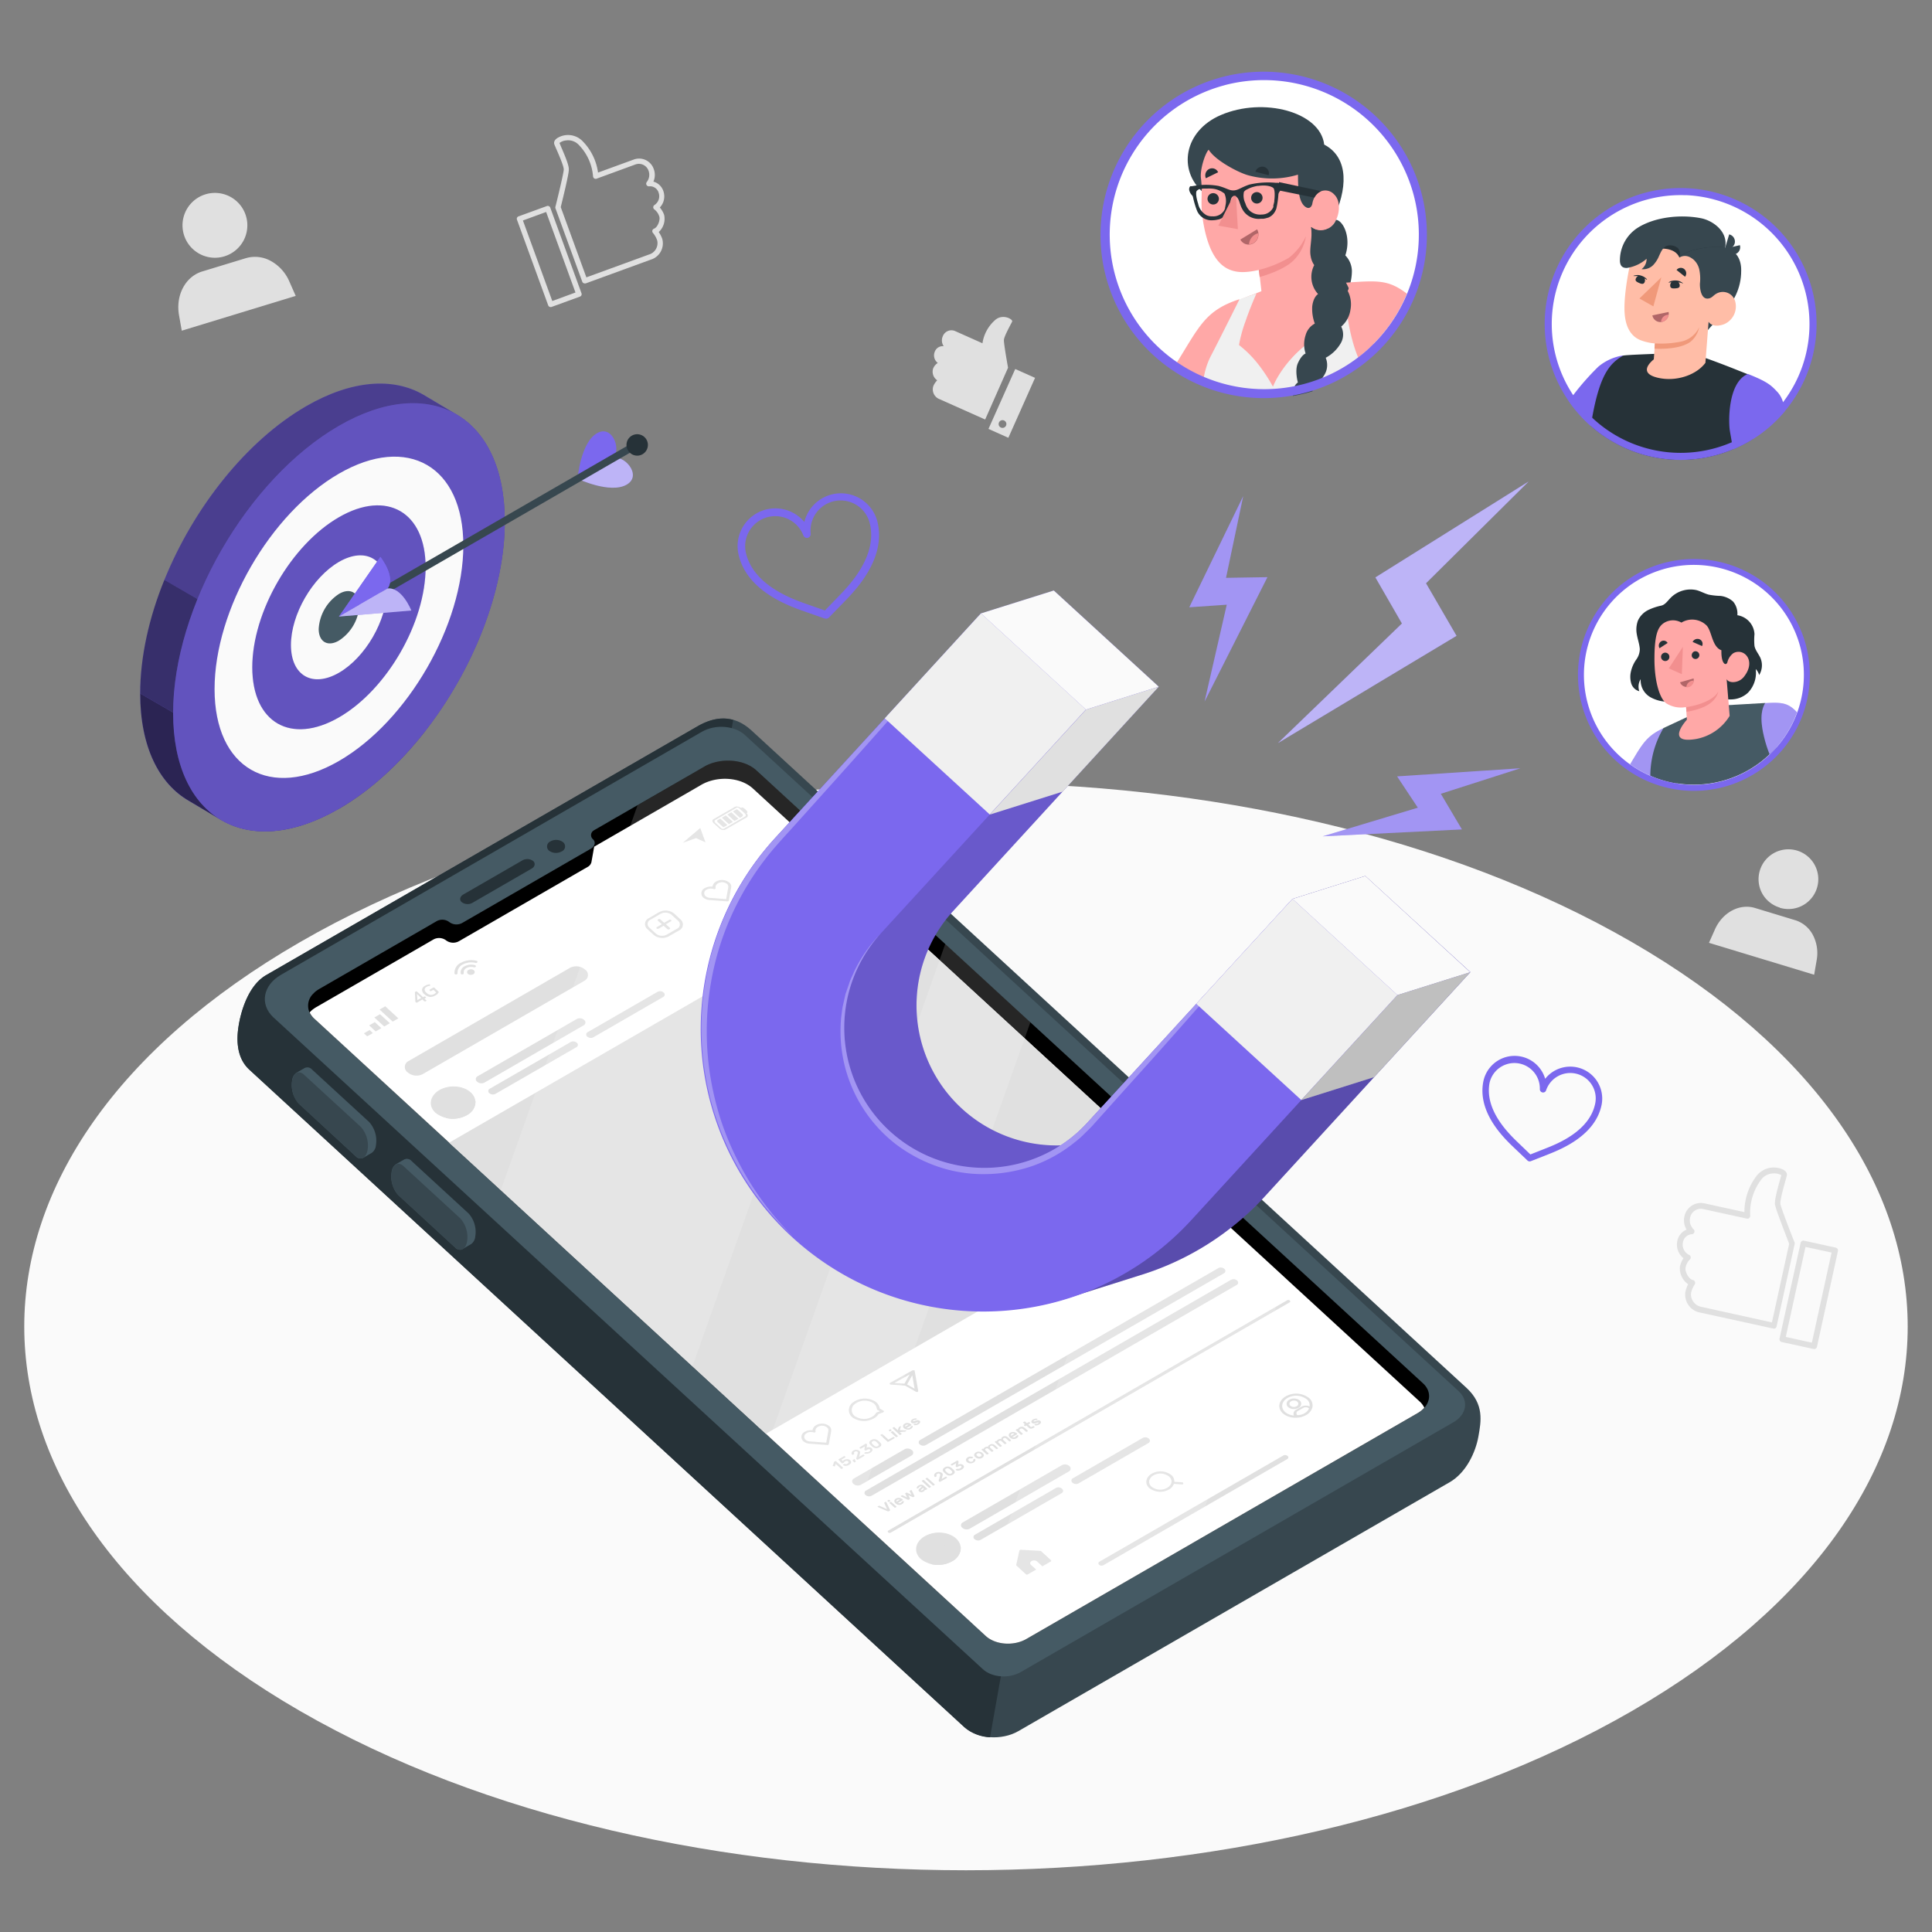
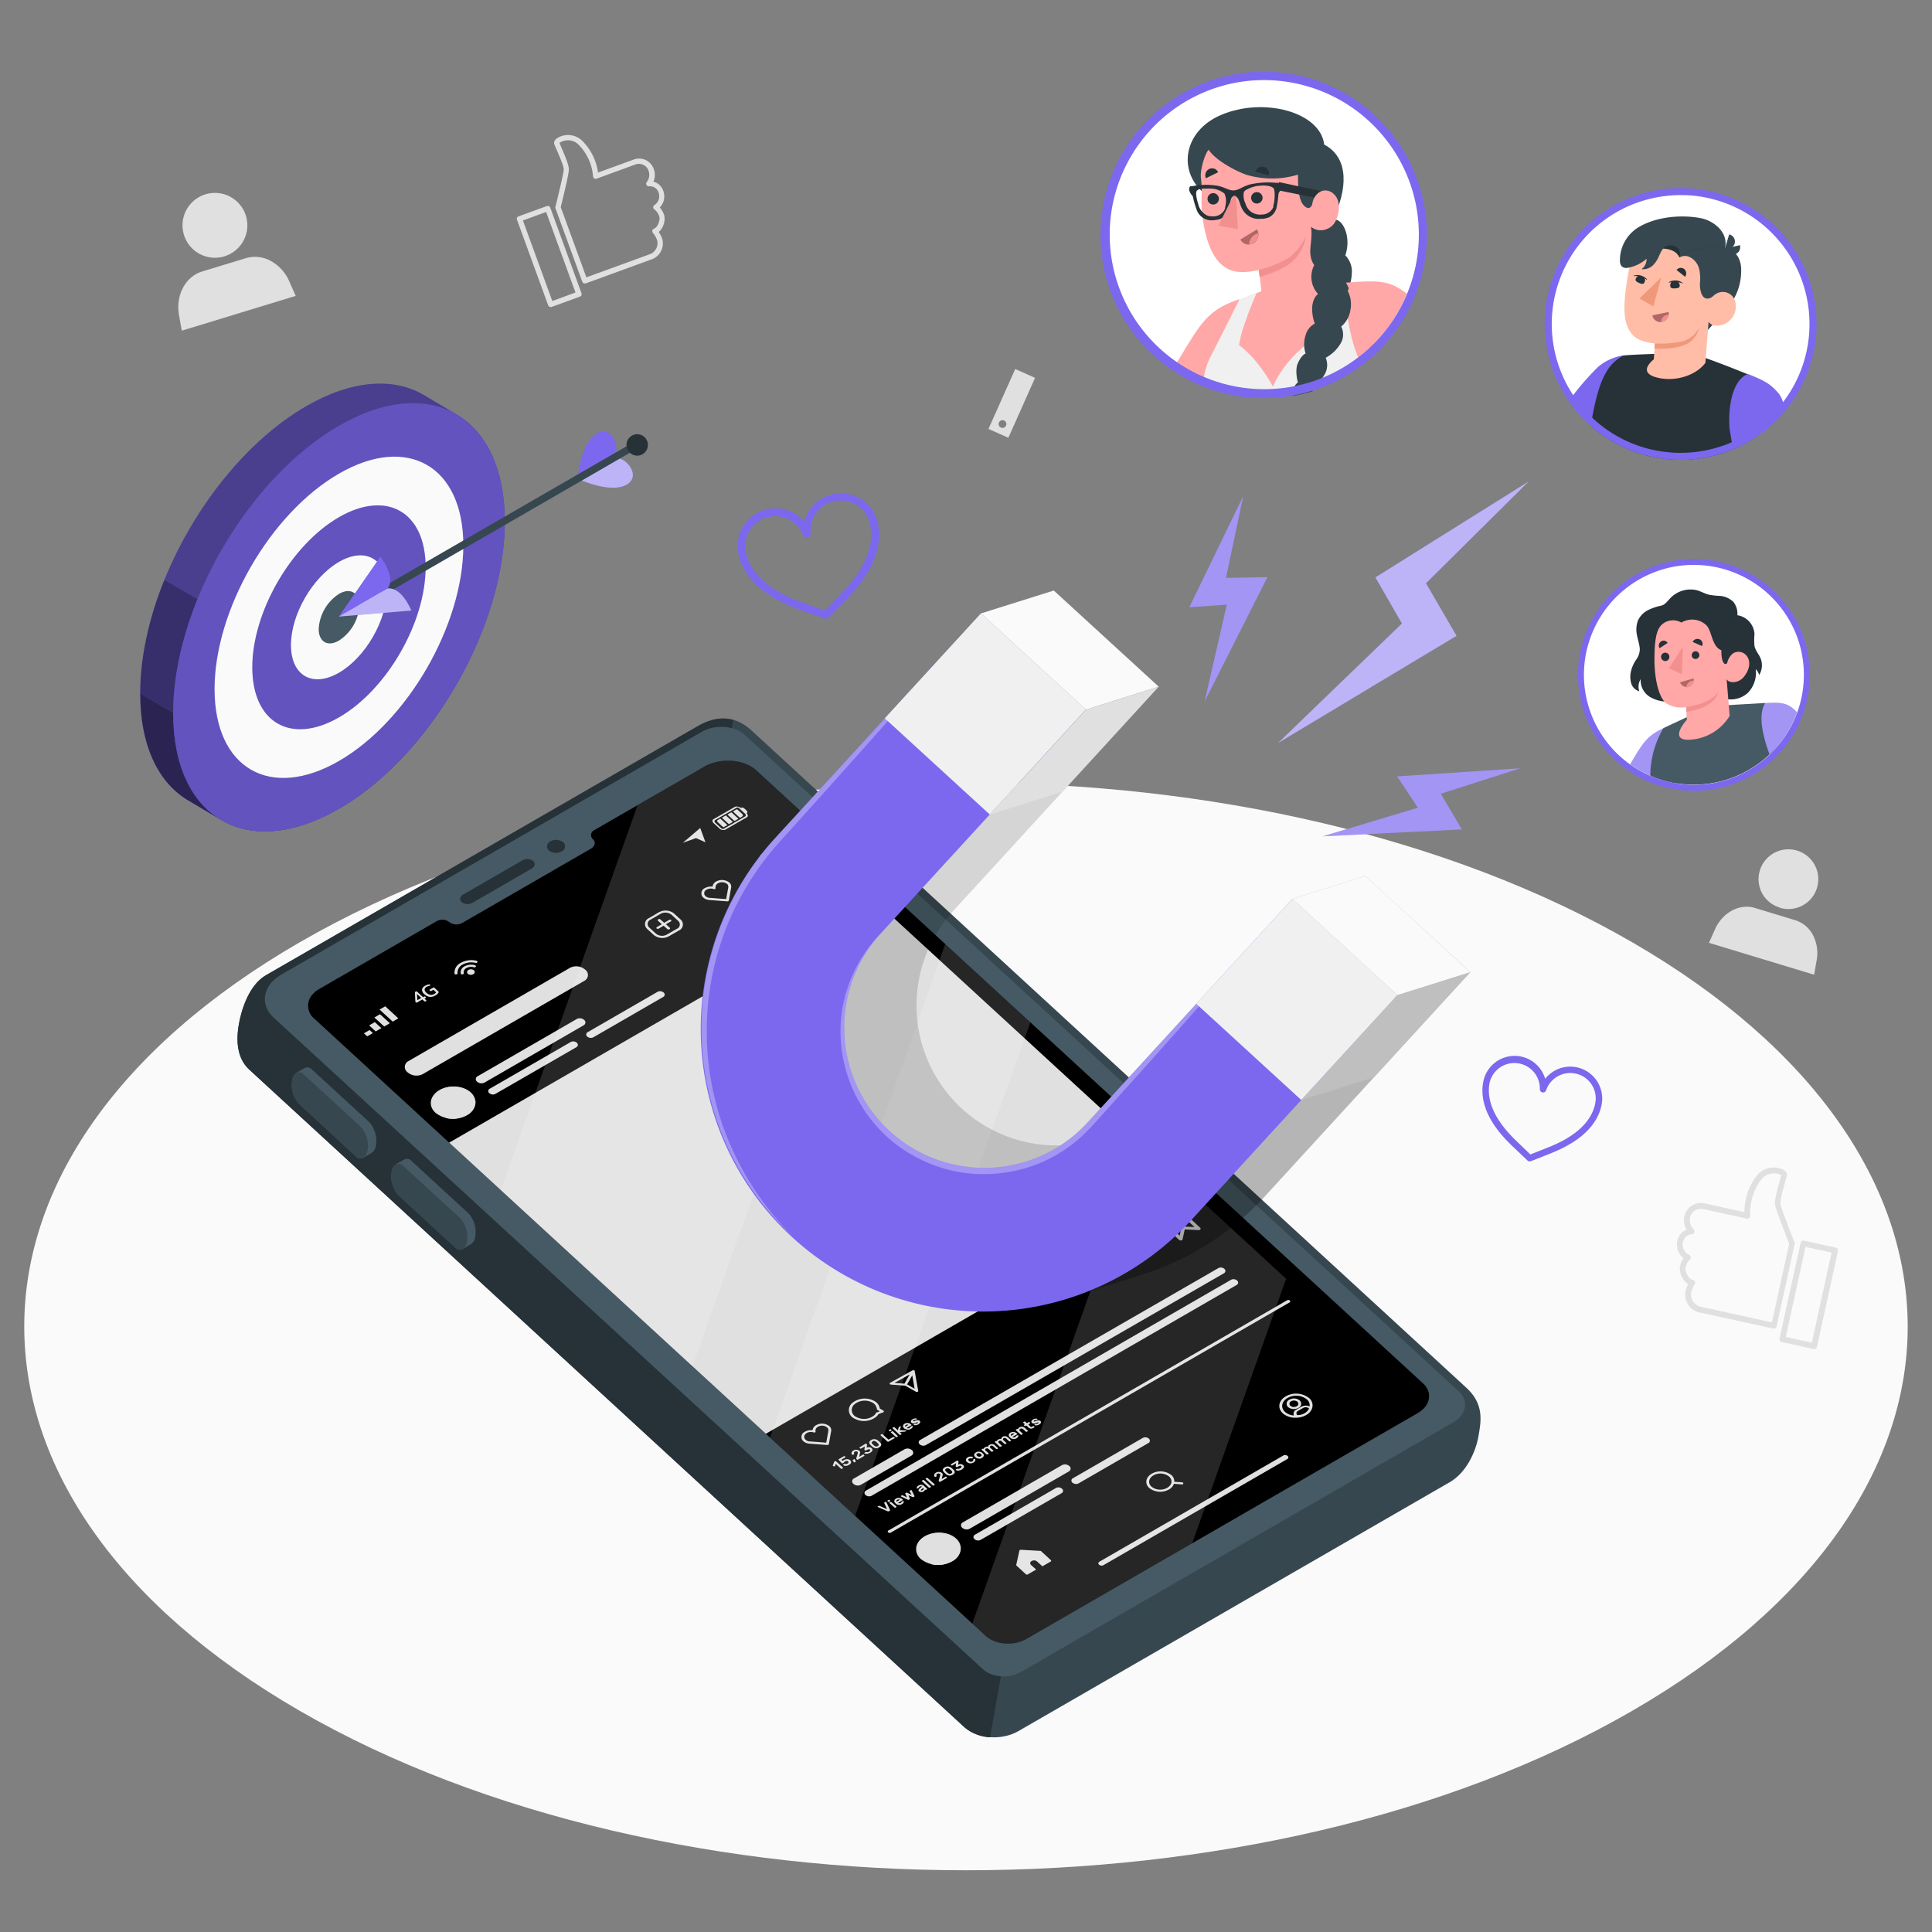
<svg xmlns="http://www.w3.org/2000/svg" viewBox="0 0 500 500">
  <rect x="0" y="0" width="500" height="500" fill="#808080" stroke="none" />
  <g id="freepik--Floor--inject-14">
    <path id="freepik--floor--inject-14" d="M77.66,243.81c-95.18,54.95-95.17,144.05,0,199s249.49,54.95,344.67,0,95.17-144,0-199S172.84,188.86,77.66,243.81Z" style="fill:#fafafa" />
  </g>
  <g id="freepik--Device--inject-14">
    <g id="freepik--Mobile--inject-14">
      <g id="freepik--mobile--inject-14">
        <path d="M194.44,189,379.51,359.16c4.64,4.27,3.8,8.67,3.1,12.61s-3.08,9.32-7.44,11.83L263.58,448c-4.35,2.51-10.61,2.05-14-1L64.53,276.83c-3.36-3.09-3.4-7.85-2.7-11.8s2.68-10.12,7-12.64L180.46,188C184.81,185.45,189.75,184.71,194.44,189Z" style="fill:#37474f" />
        <path d="M188.37,194.06,73.62,260.3,259.5,431.14l-3.28,18.47A11,11,0,0,1,249.6,447L64.53,276.83c-3.36-3.09-3.4-7.85-2.7-11.8s2.68-10.12,7-12.64L180.46,188c2.72-1.57,5.95-2.63,9.29-1.68l-.1.57Z" style="fill:#263238" />
        <path d="M377.53,360.07,192.77,190.21c-2.67-2.45-7.67-2.82-11.12-.83L72.73,252.27c-4.69,2.7-5.57,7.64-2,11L254.38,432c2.35,2.16,6.76,2.48,9.81.72l111.9-64.61C379.55,366.15,380.19,362.52,377.53,360.07Z" style="fill:#455a64" />
        <path d="M121.3,314.07A7.17,7.17,0,0,1,123,320a2.68,2.68,0,0,1-1.11,2c-.38.2-1.79,1.05-2.18,1.27a1.63,1.63,0,0,1-1.94-.44L103.09,309.3a7.21,7.21,0,0,1-1.73-6,2.77,2.77,0,0,1,1-1.92c.39-.25,1.86-1.09,2.25-1.31a1.61,1.61,0,0,1,1.94.43Z" style="fill:#455a64" />
        <path d="M119.13,315.32l-14.71-13.53c-1.32-1.21-2.69-.52-3.06,1.55a7.21,7.21,0,0,0,1.73,6l14.71,13.52c1.33,1.22,2.7.53,3.07-1.54A7.23,7.23,0,0,0,119.13,315.32Z" style="fill:#37474f" />
        <path d="M95.55,290.39a7.24,7.24,0,0,1,1.74,6,2.7,2.7,0,0,1-1.12,2c-.37.2-1.79,1.05-2.18,1.27a1.63,1.63,0,0,1-1.94-.44L77.34,285.63a7.24,7.24,0,0,1-1.73-6,2.74,2.74,0,0,1,1-1.92c.38-.25,1.86-1.1,2.24-1.31a1.61,1.61,0,0,1,1.94.43Z" style="fill:#455a64" />
        <path d="M93.39,291.65,78.67,278.12c-1.32-1.21-2.69-.52-3.06,1.55a7.24,7.24,0,0,0,1.73,6l14.71,13.52c1.33,1.22,2.7.53,3.07-1.54A7.23,7.23,0,0,0,93.39,291.65Z" style="fill:#37474f" />
        <path d="M195.75,199.37,368.27,358c2.55,2.34,1.94,5.8-1.35,7.7L265.67,424.14c-3.29,1.92-8,1.57-10.59-.78L81.32,263.61a4.3,4.3,0,0,1-.21-6.48c.15-.15.28-.3.44-.44a8.66,8.66,0,0,1,1.13-.78l28.48-16.44L113,238.4a3,3,0,0,1,3.29.24,3.1,3.1,0,0,0,3.42.17l33.19-19.16c1.08-.63,1.34-1.73.55-2.46a1.4,1.4,0,0,1,.23-2.28l.19-.12,27.86-16.07.59-.35C186.5,196,192.53,196.41,195.75,199.37Z" />
-         <path d="M115.46,243.38a3,3,0,0,0-3.29-.24l-1.85,1.07L81.84,260.65a8.7,8.7,0,0,0-1.13.79c-.16.14-.3.29-.45.44l-.12.15a5.06,5.06,0,0,0,1.18,1.58L255.08,423.36c2.55,2.35,7.3,2.7,10.59.78l101.25-58.45a6.88,6.88,0,0,0,1.69-1.37,4.94,4.94,0,0,0-1.18-1.59L194.9,204.11c-3.21-3-9.24-3.4-13.41-1l-.59.35-27.13,15.66s-.63,3.59-.71,4a1.9,1.9,0,0,1-1,1.25l-33.19,19.16A3.08,3.08,0,0,1,115.46,243.38Z" style="fill:#fff" />
        <path d="M119.94,231.47l15.21-8.78a2.57,2.57,0,0,1,2.84.14c.65.61.45,1.52-.46,2l-15.21,8.79a2.55,2.55,0,0,1-2.83-.15C118.83,232.91,119,232,119.94,231.47Z" style="fill:#263238" />
        <path d="M142.48,217.74a3,3,0,0,1,3.28.24,1.41,1.41,0,0,1-.43,2.38,3,3,0,0,1-3.28-.24A1.42,1.42,0,0,1,142.48,217.74Z" style="fill:#263238" />
      </g>
      <g id="freepik--Feed--inject-14">
        <path d="M109.88,259.14a.37.37,0,0,1-.14-.07l-.44-.41-1.37.8a.17.17,0,0,1-.21,0l-.16-.14-.07-.08s0-.06,0-.1l-.11-2.29a.13.13,0,0,1,0-.09.14.14,0,0,1,.08-.07l.19-.11a.2.2,0,0,1,.16,0,.26.26,0,0,1,.15.07l1.53,1.42.31-.18a.23.23,0,0,1,.15,0,.25.25,0,0,1,.14.08l.11.1a.17.17,0,0,1,.06.11s0,.06-.09.1l-.3.17.44.41s.07.08.06.11,0,.07-.1.1l-.23.13A.23.23,0,0,1,109.88,259.14Zm-.86-.88-1.1-1,.1,1.58Z" style="fill:#e0e0e0" />
        <path d="M111.25,258a2.55,2.55,0,0,1-1.42-.7,1.48,1.48,0,0,1-.61-1.17,1.32,1.32,0,0,1,.78-1,2.46,2.46,0,0,1,.6-.27,1.81,1.81,0,0,1,.58-.1.09.09,0,0,1,.09,0l0,.05.07.25s0,0,0,.06l-.07,0a1.89,1.89,0,0,0-.85.27.91.91,0,0,0-.53.68,1.14,1.14,0,0,0,.47.85,1.85,1.85,0,0,0,1,.54,1.54,1.54,0,0,0,1-.2,1.89,1.89,0,0,0,.31-.22.78.78,0,0,0,.2-.22l-.71-.66-.58.33a.23.23,0,0,1-.15,0,.25.25,0,0,1-.14-.08l-.1-.09a.16.16,0,0,1-.07-.11s0-.07.09-.1l.92-.53a.24.24,0,0,1,.18,0,.33.33,0,0,1,.16.09l1,.94a.18.18,0,0,1,.07.09s0,.05,0,.08a1.86,1.86,0,0,1-.86.83A2.38,2.38,0,0,1,111.25,258Z" style="fill:#e0e0e0" />
        <path d="M122.66,251.12a.6.6,0,0,1-.18,1,1.26,1.26,0,0,1-1.41-.1.61.61,0,0,1,.18-1A1.26,1.26,0,0,1,122.66,251.12Z" style="fill:#e0e0e0" />
        <path d="M120.24,250.08a1.74,1.74,0,0,0-1,1.86.37.37,0,0,0,.39.24h0c.24,0,.43-.17.39-.34a1.2,1.2,0,0,1,.7-1.31,2.45,2.45,0,0,1,1.91-.2.44.44,0,0,0,.54-.2h0c0-.13-.05-.27-.22-.33A3.59,3.59,0,0,0,120.24,250.08Z" style="fill:#e0e0e0" />
        <path d="M119.26,249.18a2.86,2.86,0,0,0-1.64,2.75.35.35,0,0,0,.39.26h0c.24,0,.42-.15.4-.32a2.34,2.34,0,0,1,1.33-2.25,4.67,4.67,0,0,1,3.32-.43.44.44,0,0,0,.52-.21h0c0-.14-.07-.29-.26-.33A5.63,5.63,0,0,0,119.26,249.18Z" style="fill:#e0e0e0" />
        <polygon points="95.03 268.2 94.18 267.42 95.65 266.57 96.5 267.36 95.03 268.2" style="fill:#e0e0e0" />
        <polygon points="97.23 266.93 95.53 265.37 97 264.52 98.69 266.08 97.23 266.93" style="fill:#e0e0e0" />
        <polygon points="99.43 265.66 96.88 263.32 98.35 262.48 100.89 264.81 99.43 265.66" style="fill:#e0e0e0" />
        <polygon points="101.63 264.39 98.23 261.27 99.7 260.43 103.09 263.55 101.63 264.39" style="fill:#e0e0e0" />
        <path d="M190.92,208.76a1.12,1.12,0,0,0-.79.09L184.65,212c-.36.21-.35.63,0,1l1.55,1.41a1.5,1.5,0,0,0,.79.38,1.8,1.8,0,0,0,.39,0,.82.82,0,0,0,.4-.12l5.49-3.15c.35-.21.34-.63,0-1l-1.54-1.41A1.66,1.66,0,0,0,190.92,208.76ZM187,214.53a.67.67,0,0,1-.34-.18l-1.54-1.41c-.27-.25-.28-.59,0-.74l5.48-3.15a.52.52,0,0,1,.21-.07h.12a.63.63,0,0,1,.34.18l1.54,1.42c.27.24.28.58,0,.73l-5.48,3.16A.56.56,0,0,1,187,214.53Z" style="fill:#e0e0e0" />
        <path d="M186.41,211.85l1.83,1.68-.87.49a.3.3,0,0,1-.26,0l-1.36-1.25c-.19-.18-.19-.43,0-.54Z" style="fill:#e0e0e0" />
        <polygon points="186.82 211.62 187.84 211.03 189.67 212.7 188.64 213.29 186.82 211.62" style="fill:#e0e0e0" />
        <polygon points="188.25 210.8 189.27 210.21 191.1 211.89 190.07 212.48 188.25 210.8" style="fill:#e0e0e0" />
        <path d="M190.82,209.49l1.32,1.21c.24.23.13.52-.29.76l-.35.2L189.68,210l.81-.47A.39.39,0,0,1,190.82,209.49Z" style="fill:#e0e0e0" />
        <path d="M191.93,209c.15-.09.53.07.85.36l.28.27c.32.29.46.6.31.7l-.26.17-1.45-1.34Z" style="fill:#e0e0e0" />
        <polygon points="176.72 218.11 181.22 214.28 182.57 217.98 180.13 216.9 176.72 218.11" style="fill:#e0e0e0" />
        <path d="M173.15,238.09l-1.27.73-1-.9a.47.47,0,0,0-.52,0,.23.23,0,0,0-.07.38l1,.89-1.27.74a.23.23,0,0,0-.07.38.5.5,0,0,0,.53,0l1.26-.74,1,.9a.45.45,0,0,0,.52,0,.22.22,0,0,0,.07-.38l-1-.9,1.26-.73a.22.22,0,0,0,.07-.38A.49.49,0,0,0,173.15,238.09Zm-2.63-2L168,237.58a1.68,1.68,0,0,0-.5,2.83l1.73,1.59a3.53,3.53,0,0,0,3.9.29l2.53-1.46a1.69,1.69,0,0,0,.51-2.83l-1.74-1.6A3.51,3.51,0,0,0,170.52,236.11Zm5,2.23a1.23,1.23,0,0,1-.37,2.07l-2.54,1.46a2.56,2.56,0,0,1-2.85-.21l-1.73-1.59a1.23,1.23,0,0,1,.37-2.07l2.53-1.47a2.58,2.58,0,0,1,2.85.22Z" style="fill:#e0e0e0" />
        <path d="M185.35,228.13a1.78,1.78,0,0,0-.93,1.2.49.49,0,0,0,0,.12l-.17,0a3.14,3.14,0,0,0-1.8.38,1.47,1.47,0,0,0-.43,2.47,2.74,2.74,0,0,0,1.69.63l4.5.34a.45.45,0,0,0,.28-.06.25.25,0,0,0,.14-.18l.59-3.33a1.35,1.35,0,0,0-.47-1.29A3.08,3.08,0,0,0,185.35,228.13Zm3.12,1.48v.08l-.54,3-4.13-.32h-.09a1.81,1.81,0,0,1-1.11-.44,1,1,0,0,1,.3-1.7,2.1,2.1,0,0,1,1.24-.26,1.72,1.72,0,0,1,.52.1.54.54,0,0,0,.4,0,.25.25,0,0,0,.13-.28.76.76,0,0,1,0-.37,1.26,1.26,0,0,1,.64-.83,2.13,2.13,0,0,1,2.35.18A.93.93,0,0,1,188.47,229.61Z" style="fill:#e0e0e0" />
        <path d="M201.2,221.44l-.17.63a.47.47,0,0,1-.51.28l-1,0c-.29,0-.53.16-.51.37l.1,1.28c0,.16.34.17.38,0l.16-.58a.48.48,0,0,1,.5-.28l1.07.05c.3,0,.54-.17.51-.38l-.2-1.33C201.55,221.28,201.24,221.28,201.2,221.44Zm-3.31-1c-1.75,1-2.08,2.84-.73,4.08a4.35,4.35,0,0,0,2.65,1.05l.75.69a.44.44,0,0,0,.32.1.59.59,0,0,0,.2-.06s.08-.05.1-.09l.65-.86a5.33,5.33,0,0,0,1-.41c1.75-1,2.07-2.84.72-4.09A5.06,5.06,0,0,0,197.89,220.42Zm4.44,4.08a3.59,3.59,0,0,1-.92.37.34.34,0,0,0-.23.19l-.38.52-.42-.39a.38.38,0,0,0-.32-.17,3.65,3.65,0,0,1-2.31-.86c-1.1-1-.83-2.5.59-3.33a4.13,4.13,0,0,1,4.58.35C204,222.19,203.76,223.68,202.33,224.5Z" style="fill:#e0e0e0" />
        <path d="M269.3,401.37l-5.11-.29a.35.35,0,0,0-.37.21L263,405a.22.22,0,0,0,.07.18l2.46,2.26a.42.42,0,0,0,.48,0l2.15-1.24L266.81,405a.6.6,0,0,1,.18-1,1.25,1.25,0,0,1,1.4.1l1.38,1.26,2.15-1.24a.2.2,0,0,0,.06-.34l-2.46-2.26A.34.34,0,0,0,269.3,401.37Z" style="fill:#e0e0e0" />
        <path d="M303.18,381.77a4.59,4.59,0,0,0-5.1-.38c-1.59.91-1.88,2.58-.66,3.7a4.61,4.61,0,0,0,5.11.38,2.74,2.74,0,0,0,1.28-1.46l2.09.16a.31.31,0,0,0,.33-.19l0-.11c0-.12-.1-.23-.26-.24l-2.07-.15A2.09,2.09,0,0,0,303.18,381.77Zm-1.11,3.28a3.66,3.66,0,0,1-4.06-.3c-1-.89-.74-2.22.53-2.95a3.66,3.66,0,0,1,4,.31C303.57,383,303.33,384.32,302.07,385.05Z" style="fill:#e0e0e0" />
        <path d="M332.76,361.37c-1.88,1.08-2.23,3.05-.78,4.39a4.91,4.91,0,0,0,3.37,1.14h.2a5.29,5.29,0,0,0,2.48-.69,3.28,3.28,0,0,0,1.49-1.61h0l.05-.13h0a2.45,2.45,0,0,0-.76-2.64A5.45,5.45,0,0,0,332.76,361.37Zm5.9,3.38-.08.12c-.06.09-.13.17-.2.26l-.06.07a3,3,0,0,1-.32.29h0a3.46,3.46,0,0,1-.86.5l-.05,0-.43.16-.13,0-.38.08-.18,0-.24,0a.66.66,0,0,1,.21-1.1l1.3-.75a1.39,1.39,0,0,1,1.52.1C338.71,364.64,338.69,364.7,338.66,364.75Zm.26-.77a2.46,2.46,0,0,0-2.15.09l-1.3.75a1.15,1.15,0,0,0-.61,1.51,3.94,3.94,0,0,1-2.29-.91c-1.2-1.11-.91-2.74.65-3.63a4.5,4.5,0,0,1,5,.37A2,2,0,0,1,338.92,364Zm-5.21-1.75a1.15,1.15,0,0,0-.34,1.93,2.41,2.41,0,0,0,2.65.2,1.15,1.15,0,0,0,.34-1.93A2.4,2.4,0,0,0,333.71,362.23Zm1.85,1.71a1.45,1.45,0,0,1-1.6-.12.69.69,0,0,1,.2-1.17,1.46,1.46,0,0,1,1.61.12A.7.7,0,0,1,335.56,363.94Z" style="fill:#e0e0e0" />
        <path d="M214.38,373.91a.64.64,0,0,1-.28.06l-4.5-.35a2.69,2.69,0,0,1-1.69-.63,1.47,1.47,0,0,1,.43-2.47,3.14,3.14,0,0,1,1.8-.38l.16,0s0-.08,0-.11a1.82,1.82,0,0,1,.93-1.2,3.06,3.06,0,0,1,3.39.25,1.37,1.37,0,0,1,.48,1.3l-.59,3.32A.33.33,0,0,1,214.38,373.91Zm-5.59-3a1,1,0,0,0-.29,1.71,1.75,1.75,0,0,0,1.1.43h.1l4.13.31.54-3v-.07a.91.91,0,0,0-.33-.88,2.11,2.11,0,0,0-2.34-.18,1.19,1.19,0,0,0-.64.82,1,1,0,0,0,0,.38.22.22,0,0,1-.12.27.55.55,0,0,1-.4,0,2.31,2.31,0,0,0-1.77.16Z" style="fill:#e0e0e0" />
        <path d="M228.54,365.52l-1.2.45a2.76,2.76,0,0,1-.58.69,5.14,5.14,0,0,1-5.65.46,2.39,2.39,0,0,1-.49-4.08,5.17,5.17,0,0,1,5.66-.46,2.67,2.67,0,0,1,1.4,1.94l.94.55a.26.26,0,0,1,.13.24.24.24,0,0,1-.09.14A.35.35,0,0,1,228.54,365.52Zm-1.6-.83A2.14,2.14,0,0,0,225.8,363a4.2,4.2,0,0,0-4.6.38,1.94,1.94,0,0,0,.39,3.32,4.2,4.2,0,0,0,4.6-.37,2.41,2.41,0,0,0,.52-.66.37.37,0,0,1,.27-.16l.72-.27-.53-.32A.3.3,0,0,1,226.94,364.69Z" style="fill:#e0e0e0" />
        <path d="M236.47,354.63h0a.47.47,0,0,0-.17,0h0a.34.34,0,0,0-.12,0h0l-5.78,3.22h0a.25.25,0,0,0-.14.29.37.37,0,0,0,.32.19l3.69.28,2.81,1.59a.49.49,0,0,0,.41,0l0,0a.26.26,0,0,0,.14-.26l-.91-5.14v0a.41.41,0,0,0,0-.09l0,0A.35.35,0,0,0,236.47,354.63Zm-5,3.27,3.95-2.2-1.35,2.39Zm5.23,1.5-1.95-1.11,1.34-2.36Z" style="fill:#e0e0e0" />
        <path d="M305.9,314l-4.64,2.68a.3.3,0,0,0-.09.51l4,3.71a.62.62,0,0,0,.52.12.56.56,0,0,0,.18-.07.33.33,0,0,0,.19-.23l.55-2.55,3.55.18a.55.55,0,0,0,.48-.19.27.27,0,0,0,0-.39l-4-3.72A.63.63,0,0,0,305.9,314Zm3.25,3.57-2.87-.15a.67.67,0,0,0-.35.08.38.38,0,0,0-.19.23l-.45,2.07-3-2.79,3.85-2.22Z" style="fill:#e0e0e0" />
        <polygon points="307.72 307.83 198.2 371.06 116.24 295.72 225.76 232.49 307.72 307.83" style="fill:#e0e0e0" />
        <path d="M333.17,377.59l-47.64,27.5a1,1,0,0,1-1.07-.13h0a.46.46,0,0,1,.06-.79l47.64-27.51a1,1,0,0,1,1.07.14h0A.46.46,0,0,1,333.17,377.59Z" style="fill:#e0e0e0" />
        <path d="M235.89,376.7l-13.12,7.57a1.71,1.71,0,0,1-1.89-.24h0a.82.82,0,0,1,.11-1.4l13.12-7.57a1.71,1.71,0,0,1,1.89.24h0A.82.82,0,0,1,235.89,376.7Z" style="fill:#e0e0e0" />
        <path d="M316.77,329.51,239.58,374a1.39,1.39,0,0,1-1.54-.19h0a.67.67,0,0,1,.09-1.14l77.19-44.49a1.39,1.39,0,0,1,1.54.2h0A.67.67,0,0,1,316.77,329.51Z" style="fill:#e0e0e0" />
        <path d="M320.06,332.54l-94.51,54.57a1.39,1.39,0,0,1-1.54-.2h0a.67.67,0,0,1,.09-1.14l94.51-54.57a1.39,1.39,0,0,1,1.54.2h0A.67.67,0,0,1,320.06,332.54Z" style="fill:#e0e0e0" />
        <path d="M215.59,379.41s-.06,0-.07,0a.06.06,0,0,1,0-.07l.31-.9,0-.07a.08.08,0,0,1,.05-.05l.28-.17.1,0,.08,0,1.83,1.68s0,0,0,.06a.07.07,0,0,1,0,.06l-.3.18-.09,0a.19.19,0,0,1-.09,0l-1.4-1.28-.2.59a.1.1,0,0,1-.06.05.16.16,0,0,1-.1,0Z" style="fill:#e0e0e0" />
        <path d="M217,377.77s0,0,0-.07a.13.13,0,0,1,.05-.06l1.38-.79a.1.1,0,0,1,.09,0,.1.1,0,0,1,.08,0l.21.18a.08.08,0,0,1,0,.07s0,.05-.05.06l-1,.6.32.35a1.07,1.07,0,0,1,.16-.14.79.79,0,0,1,.16-.1,1.57,1.57,0,0,1,.42-.18,1.65,1.65,0,0,1,.43-.06,1.14,1.14,0,0,1,.41.07,1.13,1.13,0,0,1,.35.21,1,1,0,0,1,.24.33.58.58,0,0,1,0,.32.77.77,0,0,1-.18.29,1.87,1.87,0,0,1-.34.25,3.19,3.19,0,0,1-.48.21,1.64,1.64,0,0,1-.42.06,1.93,1.93,0,0,1-.36-.06.85.85,0,0,1-.28-.16.09.09,0,0,1,0-.06.18.18,0,0,1,.05-.07l.3-.17.09,0,.09,0a.35.35,0,0,0,.17.06H219l.17-.05.17-.09a.49.49,0,0,0,.25-.27.29.29,0,0,0-.11-.3.49.49,0,0,0-.34-.12.84.84,0,0,0-.43.11.82.82,0,0,0-.16.12l-.08.08a.43.43,0,0,1,0,.07.22.22,0,0,1-.07.06l-.34.2-.09,0a.1.1,0,0,1-.08,0Z" style="fill:#e0e0e0" />
        <path d="M220.67,378a.17.17,0,0,1,0-.1.12.12,0,0,1,.08-.09l.32-.19a.09.09,0,0,1,.07,0l.07,0s0,0,0,0l.23.57a.27.27,0,0,1,0,.09s0,.06-.07.09l-.17.09a.08.08,0,0,1-.07,0,.09.09,0,0,1-.07,0h0Z" style="fill:#e0e0e0" />
        <path d="M222,376.07a.26.26,0,0,0,0-.21.45.45,0,0,0-.1-.13.43.43,0,0,0-.29-.13.59.59,0,0,0-.38.1c-.14.08-.21.16-.22.24a.43.43,0,0,0,.06.26.06.06,0,0,1,0,.07s0,.05-.05.06l-.29.17-.09,0a.09.09,0,0,1-.08,0,.63.63,0,0,1-.16-.27.57.57,0,0,1,0-.29.73.73,0,0,1,.15-.29,1,1,0,0,1,.31-.25,1.46,1.46,0,0,1,.46-.18,1.26,1.26,0,0,1,.43,0,1.06,1.06,0,0,1,.36.09,1,1,0,0,1,.28.17l.12.13a.44.44,0,0,1,.08.15.57.57,0,0,1,0,.19.85.85,0,0,1-.05.25l-.2.84,1-.59a.13.13,0,0,1,.09,0,.11.11,0,0,1,.08,0l.2.19a.07.07,0,0,1,0,.06s0,.05,0,.06l-1.71,1a.15.15,0,0,1-.09,0,.12.12,0,0,1-.09,0l-.17-.16a.14.14,0,0,1-.05-.1s0-.06,0-.08Z" style="fill:#e0e0e0" />
        <path d="M224,373.63a.16.16,0,0,1,.1,0,.11.11,0,0,1,.08,0l.2.18a.11.11,0,0,1,0,.07.19.19,0,0,1,0,.08l-.1.71a1.9,1.9,0,0,1,.36-.12,1.4,1.4,0,0,1,.35,0,1.14,1.14,0,0,1,.32.07,1,1,0,0,1,.27.17.64.64,0,0,1,.19.29.44.44,0,0,1,0,.3.73.73,0,0,1-.19.29,1.41,1.41,0,0,1-.35.27,1.91,1.91,0,0,1-.5.21,1.38,1.38,0,0,1-.43.07,1,1,0,0,1-.36,0,.79.79,0,0,1-.26-.12s0,0,0-.07a.13.13,0,0,1,.05-.06l.29-.17.08,0,.1,0,.12,0h.16a.9.9,0,0,0,.19,0l.23-.12a.67.67,0,0,0,.3-.27.22.22,0,0,0-.06-.26.37.37,0,0,0-.32-.09,1.16,1.16,0,0,0-.42.16l-.3.18-.1,0-.08,0-.2-.18a.09.09,0,0,1,0-.07V375l.1-.68-1,.58a.15.15,0,0,1-.09,0,.12.12,0,0,1-.09,0l-.2-.19s0,0,0-.06a.06.06,0,0,1,0-.06Z" style="fill:#e0e0e0" />
        <path d="M227.25,372.83l.12.11.14.12.13.12.11.11a1.12,1.12,0,0,1,.24.32.55.55,0,0,1,.08.32.61.61,0,0,1-.14.32,1.37,1.37,0,0,1-.4.32,2.12,2.12,0,0,1-.51.21,1.44,1.44,0,0,1-.46,0,1.39,1.39,0,0,1-.41-.12,2.19,2.19,0,0,1-.37-.25,2.32,2.32,0,0,1-.25-.22l-.24-.23a1.41,1.41,0,0,1-.24-.32.53.53,0,0,1-.08-.32.65.65,0,0,1,.13-.33,1.27,1.27,0,0,1,.4-.32,1.55,1.55,0,0,1,.51-.2,1.21,1.21,0,0,1,.46,0,1.16,1.16,0,0,1,.41.13A1.67,1.67,0,0,1,227.25,372.83Zm-1,1.3a1.07,1.07,0,0,0,.44.22.68.68,0,0,0,.48-.11c.17-.1.26-.2.25-.31a.53.53,0,0,0-.19-.36l-.23-.23-.24-.21a1.07,1.07,0,0,0-.44-.22.68.68,0,0,0-.48.11c-.17.1-.26.2-.25.31a.6.6,0,0,0,.18.37l.24.22Z" style="fill:#e0e0e0" />
        <path d="M231.18,371.89l.09,0a.2.2,0,0,1,.08,0l.2.18a.09.09,0,0,1,0,.07.13.13,0,0,1-.05.06l-1.61.93-.09,0-.08,0-1.83-1.68s0,0,0-.06a.08.08,0,0,1,0-.07l.3-.17.09,0a.15.15,0,0,1,.08,0l1.56,1.42Z" style="fill:#e0e0e0" />
        <path d="M230.34,369.9s0,0,.09,0a.11.11,0,0,1,.08,0l.22.21a.09.09,0,0,1,0,.06s0,.05,0,.06l-.32.19a.13.13,0,0,1-.09,0,.11.11,0,0,1-.08,0l-.22-.2a.09.09,0,0,1,0-.07.13.13,0,0,1,.05-.06Zm2,1.73a.06.06,0,0,1,0,.07s0,0,0,.06l-.28.16a.15.15,0,0,1-.09,0,.12.12,0,0,1-.09,0l-1.32-1.22s0,0,0-.06a.06.06,0,0,1,.05-.06l.28-.17a.13.13,0,0,1,.09,0,.11.11,0,0,1,.08,0Z" style="fill:#e0e0e0" />
-         <path d="M232.85,370.62l.48.44a.09.09,0,0,1,0,.07.13.13,0,0,1-.05.06l-.28.16a.13.13,0,0,1-.09,0,.11.11,0,0,1-.08,0L231,369.63a.06.06,0,0,1,0-.07s0,0,0-.06l.28-.16.09,0a.19.19,0,0,1,.09,0l.89.82.23-.71a.14.14,0,0,1,0-.06l.07-.07.38-.21a.11.11,0,0,1,.08,0,.08.08,0,0,1,.07,0l0,0a.08.08,0,0,1,0,0l-.32,1,1.63.09h.06l0,0a.07.07,0,0,1,0,.06s0,0,0,.06l-.36.2a.21.21,0,0,1-.11,0h-.09Z" style="fill:#e0e0e0" />
+         <path d="M232.85,370.62l.48.44a.09.09,0,0,1,0,.07.13.13,0,0,1-.05.06l-.28.16a.13.13,0,0,1-.09,0,.11.11,0,0,1-.08,0L231,369.63a.06.06,0,0,1,0-.07s0,0,0-.06l.28-.16.09,0a.19.19,0,0,1,.09,0l.89.82.23-.71a.14.14,0,0,1,0-.06l.07-.07.38-.21a.11.11,0,0,1,.08,0,.08.08,0,0,1,.07,0l0,0a.08.08,0,0,1,0,0l-.32,1,1.63.09h.06a.07.07,0,0,1,0,.06s0,0,0,.06l-.36.2a.21.21,0,0,1-.11,0h-.09Z" style="fill:#e0e0e0" />
        <path d="M234,369.67a1,1,0,0,1-.24-.31.65.65,0,0,1-.06-.33.63.63,0,0,1,.12-.31,1,1,0,0,1,.31-.27,1.43,1.43,0,0,1,.43-.17,2.23,2.23,0,0,1,.44,0,1.53,1.53,0,0,1,.42.11,1.33,1.33,0,0,1,.34.22l.12.11a.09.09,0,0,1,0,.07s0,.05,0,.06l-1.23.71a.37.37,0,0,0,.15.08l.18,0,.19,0,.17-.08a1.06,1.06,0,0,0,.18-.13.34.34,0,0,0,.07-.11l0-.07.07,0L236,369l.09,0a.19.19,0,0,1,.09,0,.28.28,0,0,1,0,.12.43.43,0,0,1,0,.21.67.67,0,0,1-.16.24,1.08,1.08,0,0,1-.32.25,1.38,1.38,0,0,1-.42.17,1.7,1.7,0,0,1-.45,0,1.66,1.66,0,0,1-.42-.12A1.51,1.51,0,0,1,234,369.67Zm.47-.91a.39.39,0,0,0-.15.13.24.24,0,0,0-.07.13.25.25,0,0,0,0,.12.31.31,0,0,0,0,.1l.83-.48-.11-.06a.42.42,0,0,0-.16,0,.63.63,0,0,0-.4.1Z" style="fill:#e0e0e0" />
        <path d="M237.59,368.09l-.07,0-.13,0-.2.07-.32.12a1.81,1.81,0,0,1-.34.08.83.83,0,0,1-.27,0,.79.79,0,0,1-.22-.06l-.18-.13a.44.44,0,0,1-.12-.19.34.34,0,0,1,0-.22.6.6,0,0,1,.13-.23,1.09,1.09,0,0,1,.28-.22,2.14,2.14,0,0,1,.35-.16l.32-.06a.86.86,0,0,1,.28,0,.48.48,0,0,1,.19.09s0,0,0,.06,0,.05-.05.06l-.28.17-.1,0h-.1l-.12,0a.67.67,0,0,0-.18.08.61.61,0,0,0-.17.14c0,.05,0,.09,0,.13l.07,0h.11l.2-.06.3-.11a1.34,1.34,0,0,1,.63-.11.73.73,0,0,1,.42.18.34.34,0,0,1,.11.18.45.45,0,0,1,0,.23.67.67,0,0,1-.16.24,2,2,0,0,1-.3.24,1.72,1.72,0,0,1-.38.16,1.12,1.12,0,0,1-.35.06.84.84,0,0,1-.28,0,.75.75,0,0,1-.2-.1s0,0,0-.06a.1.1,0,0,1,0-.07l.29-.16a.19.19,0,0,1,.1,0H237l.14,0a.81.81,0,0,0,.21-.09l.1-.07a.24.24,0,0,0,.09-.08.1.1,0,0,0,.05-.08S237.61,368.11,237.59,368.09Z" style="fill:#e0e0e0" />
        <path d="M229.57,390.57l-.74-1.6s0,0,0-.06a.13.13,0,0,1,.06-.07l.28-.16a.16.16,0,0,1,.1,0,.11.11,0,0,1,.08,0h0v0l1,2.11a.2.2,0,0,1,0,.1s0,.05-.07.07l-.29.17-.11,0a.19.19,0,0,1-.12,0L227.14,390h0a.09.09,0,0,1,0-.07.13.13,0,0,1,0-.06l.28-.16a.15.15,0,0,1,.11,0l.08,0Z" style="fill:#e0e0e0" />
        <path d="M230,388.16l.09,0a.11.11,0,0,1,.08,0l.22.21a.09.09,0,0,1,0,.06s0,.05,0,.06l-.32.19-.09,0-.08,0-.22-.2a.09.09,0,0,1,0-.07.13.13,0,0,1,0-.06Zm2,1.73a.06.06,0,0,1,0,.07.07.07,0,0,1,0,.06l-.28.16a.15.15,0,0,1-.09,0,.12.12,0,0,1-.09,0L230.2,389s0,0,0-.06a.06.06,0,0,1,0-.06l.28-.16a.09.09,0,0,1,.09,0,.11.11,0,0,1,.08,0Z" style="fill:#e0e0e0" />
        <path d="M231.75,389.05a1.36,1.36,0,0,1-.24-.31.65.65,0,0,1-.06-.33.63.63,0,0,1,.12-.31,1,1,0,0,1,.32-.27,1.33,1.33,0,0,1,.43-.17,2.16,2.16,0,0,1,.44,0,1.46,1.46,0,0,1,.41.11,1.33,1.33,0,0,1,.34.22l.13.11a.08.08,0,0,1,0,.07.06.06,0,0,1,0,.06l-1.22.71a.28.28,0,0,0,.15.08.47.47,0,0,0,.17,0,1.08,1.08,0,0,0,.19,0l.17-.08a1.06,1.06,0,0,0,.18-.13.34.34,0,0,0,.07-.11.43.43,0,0,1,0-.07.15.15,0,0,1,.06,0l.29-.17a.17.17,0,0,1,.1,0,.2.2,0,0,1,.08,0,.19.19,0,0,1,0,.12.34.34,0,0,1,0,.21.67.67,0,0,1-.16.24,1.08,1.08,0,0,1-.32.25,1.28,1.28,0,0,1-.42.17,1.64,1.64,0,0,1-.44,0,1.62,1.62,0,0,1-.43-.12A1.51,1.51,0,0,1,231.75,389.05Zm.48-.91a.36.36,0,0,0-.16.13.24.24,0,0,0-.07.13.49.49,0,0,0,0,.12.31.31,0,0,0,.05.1l.83-.48-.11-.06a.42.42,0,0,0-.15,0,.62.62,0,0,0-.19,0A.53.53,0,0,0,232.23,388.14Z" style="fill:#e0e0e0" />
        <path d="M235.9,386.86l-.48-.93s0,0,0-.06,0,0,.05-.06l.28-.17.09,0a.15.15,0,0,1,.08,0l0,0,.75,1.52a.14.14,0,0,1,0,.06s0,0,0,.06l-.28.17a.2.2,0,0,1-.1,0l-.08,0-1.11-.49.4.9s0,.05,0,.07,0,0-.05.06l-.28.16a.1.1,0,0,1-.09,0l-.08,0-1.86-.88,0,0a.06.06,0,0,1,0-.07s0,0,0-.06l.28-.16a.2.2,0,0,1,.1,0l.08,0,1.14.55-.46-.95a.07.07,0,0,1,0-.06.08.08,0,0,1,0-.06l.28-.16a.15.15,0,0,1,.09,0l.08,0Z" style="fill:#e0e0e0" />
        <path d="M237.33,385.27a.34.34,0,0,1-.06-.16.47.47,0,0,1,0-.2.83.83,0,0,1,.14-.23,1.16,1.16,0,0,1,.29-.22,1.54,1.54,0,0,1,.38-.16,1.18,1.18,0,0,1,.37-.05.85.85,0,0,1,.35.08,1,1,0,0,1,.32.2l.83.76a.06.06,0,0,1,0,.07s0,0-.05.06l-.27.16a.16.16,0,0,1-.1,0,.11.11,0,0,1-.08,0l-.09-.09a.56.56,0,0,1-.08.26,1,1,0,0,1-.32.27,1.37,1.37,0,0,1-.31.13.81.81,0,0,1-.3,0,.76.76,0,0,1-.27-.05.68.68,0,0,1-.23-.14.33.33,0,0,1-.12-.38,1,1,0,0,1,.33-.42l.52-.41a.31.31,0,0,0-.26-.1.71.71,0,0,0-.3.1.32.32,0,0,0-.12.1.37.37,0,0,0-.05.11.07.07,0,0,1,0,.06.1.1,0,0,1-.05,0l-.34.2a.11.11,0,0,1-.08,0A.06.06,0,0,1,237.33,385.27Zm1.41.38a.79.79,0,0,0,.19-.15.38.38,0,0,0,.09-.16.19.19,0,0,0,0-.15.26.26,0,0,0-.08-.13l0,0-.43.35a.49.49,0,0,0-.16.18.11.11,0,0,0,0,.14.2.2,0,0,0,.16,0A.58.58,0,0,0,238.74,385.65Z" style="fill:#e0e0e0" />
        <path d="M240.93,384.73a.11.11,0,0,1,0,.07s0,.05-.05.06l-.28.16a.1.1,0,0,1-.09,0,.1.1,0,0,1-.08,0l-1.86-1.71a.09.09,0,0,1,0-.06s0-.05.05-.06l.28-.17.09,0,.09,0Z" style="fill:#e0e0e0" />
        <path d="M241.92,384.17a.07.07,0,0,1,0,.06.06.06,0,0,1-.05.06l-.28.17-.09,0-.08,0-1.86-1.7a.07.07,0,0,1,0-.07.07.07,0,0,1,0-.06l.28-.16a.12.12,0,0,1,.1,0,.11.11,0,0,1,.08,0Z" style="fill:#e0e0e0" />
        <path d="M243.33,381.81a.3.3,0,0,0,0-.21.5.5,0,0,0-.1-.14.55.55,0,0,0-.29-.13.66.66,0,0,0-.38.1c-.14.08-.21.16-.22.24a.42.42,0,0,0,.06.26.08.08,0,0,1,0,.08l0,.05-.29.17a.15.15,0,0,1-.09,0,.1.1,0,0,1-.08,0,.77.77,0,0,1-.16-.27.51.51,0,0,1,0-.3.73.73,0,0,1,.15-.29,1.13,1.13,0,0,1,.31-.25,1.38,1.38,0,0,1,.46-.18,1.52,1.52,0,0,1,.42,0,1.06,1.06,0,0,1,.37.09,1.12,1.12,0,0,1,.28.18.49.49,0,0,1,.12.13.39.39,0,0,1,.08.14.59.59,0,0,1,0,.19.91.91,0,0,1-.05.26l-.2.83,1-.59.09,0a.19.19,0,0,1,.08,0l.2.19a.09.09,0,0,1,0,.07.13.13,0,0,1-.05.06l-1.71,1-.1,0-.08,0-.17-.16a.14.14,0,0,1-.05-.09s0-.07,0-.09Z" style="fill:#e0e0e0" />
        <path d="M246.27,379.91l.12.11.13.12.14.12.11.11a1.67,1.67,0,0,1,.24.32.53.53,0,0,1,.08.32.61.61,0,0,1-.14.32,1.55,1.55,0,0,1-.4.32,2.12,2.12,0,0,1-.51.21,1.45,1.45,0,0,1-.46,0,1.16,1.16,0,0,1-.41-.13,1.47,1.47,0,0,1-.37-.24c-.08-.06-.16-.14-.25-.22a2.71,2.71,0,0,1-.24-.23,1.17,1.17,0,0,1-.24-.32.56.56,0,0,1-.08-.32.58.58,0,0,1,.13-.33,1.33,1.33,0,0,1,.39-.32,1.68,1.68,0,0,1,.52-.2,1.21,1.21,0,0,1,.46,0,1.23,1.23,0,0,1,.41.13A1.67,1.67,0,0,1,246.27,379.91Zm-1,1.3a1,1,0,0,0,.44.22.68.68,0,0,0,.48-.11c.17-.1.25-.2.25-.31a.57.57,0,0,0-.19-.37l-.23-.22c-.08-.08-.17-.15-.24-.21a1.07,1.07,0,0,0-.44-.22.68.68,0,0,0-.48.11c-.17.1-.26.2-.25.31a.56.56,0,0,0,.18.36l.23.23Z" style="fill:#e0e0e0" />
        <path d="M247.69,378a.16.16,0,0,1,.1,0,.11.11,0,0,1,.08,0l.2.19a.09.09,0,0,1,0,.07v.07l-.1.71.36-.12a1.32,1.32,0,0,1,.34,0,1.07,1.07,0,0,1,.32.07.8.8,0,0,1,.27.18.61.61,0,0,1,.19.28.51.51,0,0,1,0,.3.89.89,0,0,1-.2.29,1.41,1.41,0,0,1-.35.27,2,2,0,0,1-.49.21,1.87,1.87,0,0,1-.44.08,1,1,0,0,1-.36-.05.89.89,0,0,1-.26-.12.09.09,0,0,1,0-.07l0-.06.29-.17a.11.11,0,0,1,.08,0,.2.2,0,0,1,.1,0l.13,0h.15a.54.54,0,0,0,.19-.05,1.33,1.33,0,0,0,.24-.12.64.64,0,0,0,.29-.27.22.22,0,0,0-.06-.26.36.36,0,0,0-.32-.09,1.38,1.38,0,0,0-.42.16l-.3.18-.1,0a.2.2,0,0,1-.08,0l-.2-.18a.09.09,0,0,1,0-.07.15.15,0,0,1,0-.07l.09-.68-1,.58a.15.15,0,0,1-.09,0,.1.1,0,0,1-.08,0l-.21-.19s0,0,0-.06,0-.05.05-.06Z" style="fill:#e0e0e0" />
        <path d="M250.69,378l.09.09.11.09a1,1,0,0,0,.2.11l.2,0a.58.58,0,0,0,.19,0,.51.51,0,0,0,.17-.07.56.56,0,0,0,.14-.09l.08-.1,0-.08v-.09a.11.11,0,0,1,0-.08.08.08,0,0,1,0-.07l.28-.16.09,0s.07,0,.08,0a.31.31,0,0,1,.09.16.39.39,0,0,1,0,.24.64.64,0,0,1-.15.28,1.17,1.17,0,0,1-.35.29,1.5,1.5,0,0,1-1.23.11,1.74,1.74,0,0,1-.33-.18l-.12-.1-.11-.11A.75.75,0,0,1,250,378a.61.61,0,0,1,0-.3.77.77,0,0,1,.14-.29,1.18,1.18,0,0,1,.31-.26,1.56,1.56,0,0,1,.46-.18,1.5,1.5,0,0,1,.41,0,.79.79,0,0,1,.32.06.53.53,0,0,1,.2.1.09.09,0,0,1,0,.06.1.1,0,0,1,0,.06l-.28.17a.16.16,0,0,1-.1,0h-.1l-.12,0h-.12l-.14,0a.77.77,0,0,0-.17.07.69.69,0,0,0-.13.11.35.35,0,0,0-.08.13.38.38,0,0,0,0,.15A.62.62,0,0,0,250.69,378Z" style="fill:#e0e0e0" />
        <path d="M252.6,375.87a1.62,1.62,0,0,1,.41-.17,1.5,1.5,0,0,1,.42,0,1.78,1.78,0,0,1,.39.07.92.92,0,0,1,.32.18l.07.06.08.07.08.07.06.06a.77.77,0,0,1,.16.27.57.57,0,0,1,0,.29.76.76,0,0,1-.16.29,1,1,0,0,1-.31.25,1.48,1.48,0,0,1-.42.17,1.43,1.43,0,0,1-.41,0,1.28,1.28,0,0,1-.39-.07,1.09,1.09,0,0,1-.32-.17l-.07-.06-.08-.07-.08-.07-.06-.07a.63.63,0,0,1-.16-.27.57.57,0,0,1,0-.29.67.67,0,0,1,.15-.29A1.23,1.23,0,0,1,252.6,375.87Zm1.08.33a.66.66,0,0,0-.2-.11.68.68,0,0,0-.2,0,.58.58,0,0,0-.18,0l-.16.07a.71.71,0,0,0-.14.1.47.47,0,0,0-.09.12.25.25,0,0,0,0,.15.38.38,0,0,0,.09.16l.05.06.07.06.08.07.06,0a.56.56,0,0,0,.2.11.41.41,0,0,0,.19,0,.48.48,0,0,0,.18,0l.17-.08a.71.71,0,0,0,.14-.1.2.2,0,0,0,.08-.12.22.22,0,0,0,0-.14.31.31,0,0,0-.1-.17l-.05-.05-.07-.07-.07-.06Z" style="fill:#e0e0e0" />
        <path d="M254.59,375a.46.46,0,0,1,.08-.24,1,1,0,0,1,.67-.34,1.07,1.07,0,0,1,.4,0,.47.47,0,0,1,0-.16.51.51,0,0,1,.07-.15A.53.53,0,0,1,256,374a.58.58,0,0,1,.15-.11,1.09,1.09,0,0,1,.4-.15,1.15,1.15,0,0,1,.37,0,.93.93,0,0,1,.33.12,1.48,1.48,0,0,1,.29.22l.76.7s0,0,0,.06a.07.07,0,0,1,0,.06L258,375a.14.14,0,0,1-.09,0,.12.12,0,0,1-.09,0l-.74-.68a.68.68,0,0,0-.37-.2.55.55,0,0,0-.34.09.31.31,0,0,0-.18.21c0,.09,0,.19.14.3l.77.7a.08.08,0,0,1,0,.07s0,0-.05.06l-.28.16s-.05,0-.09,0a.11.11,0,0,1-.08,0l-.75-.69a.63.63,0,0,0-.36-.19.64.64,0,0,0-.35.08.35.35,0,0,0-.18.22c0,.09,0,.19.16.31l.75.69a.09.09,0,0,1,0,.06s0,.05-.05.06l-.28.17a.14.14,0,0,1-.09,0,.14.14,0,0,1-.09,0l-1.31-1.21a.09.09,0,0,1,0-.07.13.13,0,0,1,0-.06l.28-.16a.13.13,0,0,1,.09,0,.1.1,0,0,1,.08,0Z" style="fill:#e0e0e0" />
        <path d="M258,373a.36.36,0,0,1,.09-.24.55.55,0,0,1,.21-.19,1.29,1.29,0,0,1,.45-.16.89.89,0,0,1,.4,0,.41.41,0,0,1,0-.16.77.77,0,0,1,.07-.16.53.53,0,0,1,.12-.14.58.58,0,0,1,.15-.11,1.16,1.16,0,0,1,.4-.15,1.15,1.15,0,0,1,.37,0,1.2,1.2,0,0,1,.33.13,1.54,1.54,0,0,1,.29.21l.76.7a.09.09,0,0,1,0,.07.13.13,0,0,1,0,.06l-.28.16-.09,0-.09,0-.74-.69a.63.63,0,0,0-.37-.19.54.54,0,0,0-.34.08.36.36,0,0,0-.18.21q0,.13.15.3l.76.7a.07.07,0,0,1,0,.07.07.07,0,0,1,0,.06l-.28.16a.12.12,0,0,1-.1,0,.11.11,0,0,1-.08,0l-.75-.69a.61.61,0,0,0-.36-.19.55.55,0,0,0-.34.09.28.28,0,0,0-.18.22c0,.08,0,.19.16.3l.74.69a.09.09,0,0,1,0,.07.13.13,0,0,1-.05.06l-.28.16-.09,0-.08,0-1.32-1.22a.09.09,0,0,1,0-.06.12.12,0,0,1,.05-.07l.28-.16.09,0,.09,0Z" style="fill:#e0e0e0" />
        <path d="M261.36,372a1,1,0,0,1-.24-.31.65.65,0,0,1-.06-.33.66.66,0,0,1,.12-.32.93.93,0,0,1,.31-.27,1.72,1.72,0,0,1,.43-.16,1.64,1.64,0,0,1,.44,0,1.46,1.46,0,0,1,.41.11,1.15,1.15,0,0,1,.34.21l.13.12a.06.06,0,0,1,0,.07s0,0,0,.06l-1.23.71a.28.28,0,0,0,.15.08l.18,0,.18,0a.75.75,0,0,0,.18-.07.92.92,0,0,0,.17-.13.59.59,0,0,0,.08-.11l0-.07.06,0,.3-.17.09,0a.1.1,0,0,1,.08,0,.23.23,0,0,1,.05.12.59.59,0,0,1,0,.21,1,1,0,0,1-.16.24,1.23,1.23,0,0,1-.32.25,1.4,1.4,0,0,1-.43.16,1.09,1.09,0,0,1-.44,0,1.19,1.19,0,0,1-.42-.11A1.6,1.6,0,0,1,261.36,372Zm.47-.91a.74.74,0,0,0-.16.12.49.49,0,0,0-.06.13.28.28,0,0,0,0,.13l.06.1.83-.48-.12-.06a.33.33,0,0,0-.15-.05.55.55,0,0,0-.18,0A.57.57,0,0,0,261.83,371.05Z" style="fill:#e0e0e0" />
        <path d="M266,370.26s0,0,0,.06a.1.1,0,0,1,0,.07l-.28.16-.1,0a.2.2,0,0,1-.08,0l-.72-.66a.73.73,0,0,0-.37-.19.65.65,0,0,0-.42.09.38.38,0,0,0-.21.27.45.45,0,0,0,.16.32l.72.66a.09.09,0,0,1,0,.06s0,.05-.05.06l-.28.16a.1.1,0,0,1-.09,0,.1.1,0,0,1-.08,0l-1.32-1.21a.09.09,0,0,1,0-.07.13.13,0,0,1,.05-.06l.28-.16a.15.15,0,0,1,.09,0,.1.1,0,0,1,.08,0l.07.06a.62.62,0,0,1,.1-.24.84.84,0,0,1,.26-.22,1.34,1.34,0,0,1,.43-.16,1,1,0,0,1,.72.11,1.61,1.61,0,0,1,.3.21Z" style="fill:#e0e0e0" />
        <path d="M266.66,369.2a.4.4,0,0,0,.2.09.48.48,0,0,0,.28-.08l.23-.13s.05,0,.09,0a.11.11,0,0,1,.08,0l.19.17a.07.07,0,0,1,0,.07.07.07,0,0,1,0,.06l-.28.16a1.33,1.33,0,0,1-.65.19.91.91,0,0,1-.58-.26l-.61-.56-.25.14s0,0-.09,0a.11.11,0,0,1-.08,0l-.19-.17a.07.07,0,0,1,0-.07.07.07,0,0,1,0-.06l.25-.14-.46-.43a.06.06,0,0,1,0-.06.06.06,0,0,1,.05-.06l.28-.16a.09.09,0,0,1,.09,0,.11.11,0,0,1,.08,0l.46.42.48-.27a.13.13,0,0,1,.09,0,.11.11,0,0,1,.08,0l.19.17a.07.07,0,0,1,0,.07.07.07,0,0,1,0,.06l-.48.28Z" style="fill:#e0e0e0" />
        <path d="M268.78,368.14a.1.1,0,0,0-.08,0,.19.19,0,0,0-.12,0l-.21.06-.31.12-.34.09a1.22,1.22,0,0,1-.27,0,.51.51,0,0,1-.22-.06.83.83,0,0,1-.18-.13.36.36,0,0,1-.12-.18.41.41,0,0,1,0-.22.75.75,0,0,1,.14-.24,1.14,1.14,0,0,1,.28-.22,1.87,1.87,0,0,1,.67-.22,1.14,1.14,0,0,1,.27,0,.53.53,0,0,1,.2.09.09.09,0,0,1,0,.07l0,.06-.29.16a.16.16,0,0,1-.09,0h-.22a.75.75,0,0,0-.18.09.48.48,0,0,0-.17.13.09.09,0,0,0,0,.13l.08,0a.23.23,0,0,0,.11,0l.2-.06.3-.11a1.44,1.44,0,0,1,.63-.11.73.73,0,0,1,.42.18.41.41,0,0,1,.11.19.34.34,0,0,1,0,.22.75.75,0,0,1-.15.25,1.66,1.66,0,0,1-.31.23,1.54,1.54,0,0,1-.38.16,1.06,1.06,0,0,1-.34.06.84.84,0,0,1-.28,0,.38.38,0,0,1-.2-.1.06.06,0,0,1,0-.06.1.1,0,0,1,0-.06l.28-.17.11,0h.25l.2-.09.11-.07.09-.08a.25.25,0,0,0,.05-.08A.06.06,0,0,0,268.78,368.14Z" style="fill:#e0e0e0" />
        <path d="M151.06,265.34l-25.69,14.84a1.71,1.71,0,0,1-1.89-.24h0a.82.82,0,0,1,.11-1.4l25.69-14.83a1.71,1.71,0,0,1,1.89.24h0A.82.82,0,0,1,151.06,265.34Z" style="fill:#e0e0e0" />
        <path d="M149.19,271l-21,12.11a1.41,1.41,0,0,1-1.55-.2h0a.67.67,0,0,1,.09-1.14l21-12.11a1.39,1.39,0,0,1,1.54.2h0A.67.67,0,0,1,149.19,271Z" style="fill:#e0e0e0" />
        <path d="M171.65,258l-18.11,10.46a1.43,1.43,0,0,1-1.55-.19h0a.67.67,0,0,1,.09-1.14l18.12-10.46a1.41,1.41,0,0,1,1.54.19h0A.67.67,0,0,1,171.65,258Z" style="fill:#e0e0e0" />
        <path d="M276.63,380.8l-25.69,14.84a1.71,1.71,0,0,1-1.89-.24h0a.82.82,0,0,1,.11-1.4l25.69-14.83a1.71,1.71,0,0,1,1.89.24h0A.82.82,0,0,1,276.63,380.8Z" style="fill:#e0e0e0" />
        <path d="M247.33,398.23c1.91,1.75,1.45,4.33-1,5.75a7.12,7.12,0,0,1-7.91-.59c-1.9-1.75-1.45-4.32,1-5.75A7.14,7.14,0,0,1,247.33,398.23Z" style="fill:#e0e0e0" />
        <path d="M243.52,401.42a1.65,1.65,0,0,0,.49-2.78,3.45,3.45,0,0,0-3.82-.28,1.65,1.65,0,0,0-.49,2.77A3.45,3.45,0,0,0,243.52,401.42Z" style="fill:#e0e0e0" />
        <path d="M246.4,404.06a7.71,7.71,0,0,1-5.39.74.57.57,0,0,1-.07-.22,1.27,1.27,0,0,1,.71-1.37l4.69-2.71a2.61,2.61,0,0,1,2-.19,1.17,1.17,0,0,1,.28.11A3.88,3.88,0,0,1,246.4,404.06Z" style="fill:#e0e0e0" />
        <path d="M246.4,404.06a7.34,7.34,0,0,1-8.11-.6c-1.95-1.79-1.48-4.44,1.05-5.89s6.16-1.19,8.1.6S248.92,402.6,246.4,404.06Zm-6.9-6.34c-2.4,1.39-2.85,3.9-1,5.61a7,7,0,0,0,7.72.58c2.4-1.39,2.85-3.91,1-5.61A7,7,0,0,0,239.5,397.72Z" style="fill:#e0e0e0" />
        <path d="M274.76,386.42l-21,12.11a1.41,1.41,0,0,1-1.55-.2h0a.67.67,0,0,1,.09-1.14l21-12.11a1.39,1.39,0,0,1,1.54.2h0A.67.67,0,0,1,274.76,386.42Z" style="fill:#e0e0e0" />
        <path d="M297.22,373.45l-18.11,10.46a1.43,1.43,0,0,1-1.55-.19h0a.67.67,0,0,1,.09-1.14l18.12-10.46a1.41,1.41,0,0,1,1.54.19h0A.67.67,0,0,1,297.22,373.45Z" style="fill:#e0e0e0" />
        <path d="M151.22,253.84,109.37,278a3.55,3.55,0,0,1-3.9-.5h0a1.69,1.69,0,0,1,.22-2.88l41.86-24.17a3.55,3.55,0,0,1,3.9.5h0A1.69,1.69,0,0,1,151.22,253.84Z" style="fill:#e0e0e0" />
        <path d="M333.72,337.07,230.55,396.63a.6.6,0,0,1-.69-.05.29.29,0,0,1,.09-.5l103.16-59.57a.63.63,0,0,1,.7.06A.29.29,0,0,1,333.72,337.07Z" style="fill:#e0e0e0" />
        <path d="M121.76,282.77c1.91,1.75,1.45,4.33-1,5.75a7.12,7.12,0,0,1-7.91-.59c-1.9-1.75-1.45-4.32,1-5.75A7.14,7.14,0,0,1,121.76,282.77Z" style="fill:#e0e0e0" />
        <path d="M118,286a1.65,1.65,0,0,0,.49-2.78,3.45,3.45,0,0,0-3.82-.28,1.65,1.65,0,0,0-.49,2.77A3.45,3.45,0,0,0,118,286Z" style="fill:#e0e0e0" />
        <path d="M120.83,288.6a7.71,7.71,0,0,1-5.39.74.57.57,0,0,1-.07-.22,1.27,1.27,0,0,1,.71-1.37l4.69-2.71a2.61,2.61,0,0,1,2-.19,1.17,1.17,0,0,1,.28.11A3.88,3.88,0,0,1,120.83,288.6Z" style="fill:#e0e0e0" />
        <path d="M120.83,288.6a7.34,7.34,0,0,1-8.11-.6c-2-1.79-1.48-4.44,1-5.89s6.16-1.19,8.1.6S123.35,287.14,120.83,288.6Zm-6.9-6.34c-2.4,1.39-2.85,3.9-1,5.61a7,7,0,0,0,7.72.58c2.4-1.39,2.85-3.91,1-5.61A7,7,0,0,0,113.93,282.26Z" style="fill:#e0e0e0" />
      </g>
      <g id="freepik--Shine--inject-14" style="opacity:0.15">
        <polygon points="266.66 264.56 244.63 244.3 199.27 372.04 221.31 392.3 266.66 264.56" style="fill:#fff" />
        <path d="M332.85,330.94l-37.34-34.33L251.63,420.19l3.45,3.17c2.55,2.35,7.3,2.7,10.59.78l42.88-24.75Z" style="fill:#fff" />
        <path d="M179.22,353.61l45.36-127.74-28.83-26.5c-3.22-3-9.25-3.41-13.42-1l-.59.35L165,208.4,129.6,308Z" style="fill:#fff" />
      </g>
    </g>
  </g>
  <g id="freepik--Magnet--inject-14">
    <g id="freepik--magnet--inject-14">
-       <path d="M353.34,226.7l-18.85,5.94-53.15,58a35.89,35.89,0,0,1-6.79,5.78,36.23,36.23,0,0,1-27.82-60.71l53.15-58-27.16-24.89-18.85,5.94-53.15,58a73.1,73.1,0,0,0,75.94,119.08l19-6a72.71,72.71,0,0,0,31.72-20.26l53.15-58Z" style="fill:#7B68EE" />
      <path d="M353.34,226.7l-18.85,5.94-53.15,58a35.89,35.89,0,0,1-6.79,5.78,36.23,36.23,0,0,1-27.82-60.71l53.15-58-27.16-24.89-18.85,5.94-53.15,58a73.1,73.1,0,0,0,75.94,119.08l19-6a72.71,72.71,0,0,0,31.72-20.26l53.15-58Z" style="opacity:0.15" />
      <path d="M380.51,251.6l-53.16,58a72.71,72.71,0,0,1-31.72,20.26c-2.91.93-13.55,4.28-17.85,5.63a72.6,72.6,0,0,0,30.72-20l53.16-58L334.5,232.64l18.84-5.94Z" style="opacity:0.15" />
      <path d="M253.87,158.76l-53.15,58a73.1,73.1,0,1,0,107.79,98.77l53.15-58-27.17-24.89-53.15,58a36.26,36.26,0,0,1-53.46-49l53.16-58Z" style="fill:#7B68EE" />
      <path d="M334.49,232.64h0l-53.15,58a36.26,36.26,0,0,1-53.46-49,36.28,36.28,0,0,0-6.87,9.9c-.39.93-.88,1.83-1.19,2.8l-1,2.9-.68,3c-.22,1-.29,2-.44,3a37,37,0,0,0,14,32.77,39,39,0,0,0,11,5.9,36.12,36.12,0,0,0,12.32,1.95,38.76,38.76,0,0,0,12.3-2.15,36.8,36.8,0,0,0,10.88-6.14,21.93,21.93,0,0,0,2.35-2.06c.73-.74,1.52-1.47,2.2-2.21l4-4.46c5.35-6,10.75-11.91,16.06-17.92q16-18,31.61-36.31Z" style="fill:#fff;opacity:0.3" />
      <path d="M191.65,232.2a71,71,0,0,1,6.44-9.91c1.18-1.59,2.5-3.06,3.79-4.55l4.07-4.48c5.38-6,10.8-12,16.14-18q16.13-18,31.78-36.49h0l-53.15,58A73.1,73.1,0,0,0,205.22,320a75.76,75.76,0,0,1-14.14-19.34,74,74,0,0,1-4.59-11,77,77,0,0,1-2.73-11.58,73.46,73.46,0,0,1,.21-23.63A71.79,71.79,0,0,1,191.65,232.2Z" style="fill:#fff;opacity:0.3" />
      <polygon points="355.61 278.76 336.77 284.7 361.66 257.53 380.5 251.6 355.61 278.76" style="fill:#e0e0e0" />
      <rect x="317.21" y="240.25" width="36.84" height="36.84" transform="translate(-81.83 331.35) rotate(-47.5)" style="fill:#f0f0f0" />
      <polygon points="361.66 257.53 380.5 251.6 353.34 226.7 334.5 232.64 361.66 257.53" style="fill:#fafafa" />
      <polygon points="355.61 278.76 336.77 284.7 361.66 257.53 380.5 251.6 355.61 278.76" style="opacity:0.15" />
      <rect x="236.59" y="166.36" width="36.84" height="36.84" transform="translate(-53.51 247.94) rotate(-47.5)" style="fill:#f0f0f0" />
      <polygon points="275 204.88 256.16 210.81 281.05 183.65 299.89 177.71 275 204.88" style="fill:#e0e0e0" />
      <polygon points="281.04 183.65 299.88 177.71 272.72 152.82 253.87 158.75 281.04 183.65" style="fill:#fafafa" />
    </g>
    <g id="freepik--Thunders--inject-14">
      <polygon points="321.74 128.4 307.79 157.16 317.49 156.49 311.75 181.55 328.01 149.37 317.29 149.55 321.74 128.4" style="fill:#7B68EE" />
      <g style="opacity:0.3">
        <polygon points="321.74 128.4 307.79 157.16 317.49 156.49 311.75 181.55 328.01 149.37 317.29 149.55 321.74 128.4" style="fill:#fff" />
      </g>
      <polygon points="393.46 198.83 361.57 200.93 366.94 209.03 342.32 216.44 378.34 214.65 372.88 205.43 393.46 198.83" style="fill:#7B68EE" />
      <g style="opacity:0.3">
        <polygon points="393.46 198.83 361.57 200.93 366.94 209.03 342.32 216.44 378.34 214.65 372.88 205.43 393.46 198.83" style="fill:#fff" />
      </g>
      <polygon points="395.62 124.6 355.95 149.43 362.82 161.36 330.73 192.31 376.95 164.55 369.05 150.95 395.62 124.6" style="fill:#7B68EE" />
      <g style="opacity:0.5">
        <polygon points="395.62 124.6 355.95 149.43 362.82 161.36 330.73 192.31 376.95 164.55 369.05 150.95 395.62 124.6" style="fill:#fff" />
      </g>
    </g>
  </g>
  <g id="freepik--Target--inject-14">
    <g id="freepik--target--inject-14">
      <g id="freepik--target--inject-14">
        <path d="M109.55,102.14c-7.76-4.49-18.49-3.86-30.35,3-23.71,13.69-42.92,47-42.92,74.34,0,13.74,4.85,23.36,12.66,27.82,2,1.16,6.39,3.84,8.44,5,7.76,4.49,18.49,3.85,30.34-3,23.7-13.69,42.92-47,42.92-74.34,0-13.68-4.81-23.29-12.57-27.77" style="fill:#7B68EE" />
        <path d="M36.28,179.47h0c0,13.74,4.85,23.36,12.66,27.82,2,1.16,6.39,3.84,8.44,5,7.76,4.49,18.49,3.85,30.34-3Z" style="opacity:0.65" />
        <path d="M42.54,150.07c-4,9.8-6.26,20-6.26,29.4l51.44,29.85h0c8.18-4.73,15.82-11.78,22.33-20.12Z" style="opacity:0.55" />
        <path d="M110.05,189.2c12.34-15.84,20.59-36.3,20.59-54.22,0-13.68-4.81-23.29-12.57-27.77l-8.52-5.07c-7.76-4.49-18.49-3.86-30.35,3-15.53,9-29.12,26.33-36.66,44.94Z" style="opacity:0.4" />
        <path d="M87.72,110.2c-23.7,13.69-42.92,47-42.92,74.34S64,223,87.72,209.32s42.94-47,42.92-74.34S111.4,96.52,87.72,110.2Z" style="fill:#7B68EE" />
        <path d="M87.72,110.2c-23.7,13.69-42.92,47-42.92,74.34S64,223,87.72,209.32s42.94-47,42.92-74.34S111.4,96.52,87.72,110.2Z" style="opacity:0.2" />
        <path d="M87.72,122.58c-17.78,10.27-32.2,35.24-32.19,55.77s14.41,28.85,32.19,18.59,32.19-35.24,32.19-55.77S105.5,112.31,87.72,122.58Z" style="fill:#fafafa" />
        <path d="M87.72,133.85C75.33,141,65.29,158.4,65.29,172.71s10,20.11,22.43,12.95,22.43-24.55,22.43-38.86S100.11,126.7,87.72,133.85Z" style="fill:#7B68EE" />
        <path d="M87.72,133.85C75.33,141,65.29,158.4,65.29,172.71s10,20.11,22.43,12.95,22.43-24.55,22.43-38.86S100.11,126.7,87.72,133.85Z" style="opacity:0.2" />
        <path d="M87.72,145.42c-6.86,4-12.42,13.59-12.42,21.51s5.56,11.13,12.42,7.17,12.42-13.59,12.42-21.51S94.58,141.46,87.72,145.42Z" style="fill:#fafafa" />
        <path d="M87.72,153.71a11.58,11.58,0,0,0-5.24,9.07c0,3.34,2.35,4.7,5.24,3A11.6,11.6,0,0,0,93,156.73C93,153.39,90.61,152,87.72,153.71Z" style="fill:#455a64" />
      </g>
      <g id="freepik--Arrow--inject-14">
        <path d="M149.48,123.89s.74-9.28,5-11.76,6.61,5,3.83,6.64Z" style="fill:#7B68EE" />
        <path d="M149.48,123.89s8.41,4,12.7,1.53-1.06-8.25-3.84-6.65Z" style="fill:#7B68EE" />
        <path d="M149.48,123.89s8.41,4,12.7,1.53-1.06-8.25-3.84-6.65Z" style="fill:#fff;opacity:0.5" />
        <polygon points="98.63 152.18 164.66 114.04 165.59 115.69 98.48 154.45 98.63 152.18" style="fill:#37474f" />
        <path d="M163.51,117.54a2.77,2.77,0,1,1,3.79-1A2.76,2.76,0,0,1,163.51,117.54Z" style="fill:#263238" />
        <path d="M100.28,152.32c2.27-3-1.84-8.19-1.84-8.19L87.72,159.57Z" style="fill:#7B68EE" />
        <path d="M100.28,152.32c2.27-3-1.84-8.19-1.84-8.19L87.72,159.57Z" style="fill:#7B68EE" />
        <path d="M106.45,158s-2.44-6.16-6.17-5.69l-12.56,7.25Z" style="fill:#7B68EE" />
        <path d="M106.45,158s-2.44-6.16-6.17-5.69l-12.56,7.25Z" style="fill:#fff;opacity:0.5" />
      </g>
    </g>
  </g>
  <g id="freepik--Icons--inject-14">
    <g id="freepik--Like--inject-14">
      <path d="M469.32,349.11l-8.21-1.79a.75.75,0,0,1-.47-.33.78.78,0,0,1-.1-.56L466,321.65a.73.73,0,0,1,.88-.56l8.21,1.79a.79.79,0,0,1,.47.33.78.78,0,0,1,.1.56l-5.43,24.78a.74.74,0,0,1-.76.58Zm-2.06-26.41L462.16,346l6.75,1.48,5.1-23.32ZM459,343.85l-18.83-4.12a4.74,4.74,0,0,1-4-5.37,8.14,8.14,0,0,1,.72-2,5,5,0,0,1-2.13-4.53,6.19,6.19,0,0,1,.92-2.21,4.47,4.47,0,0,1-1.6-4.39,4,4,0,0,1,2.4-3,4.63,4.63,0,0,1-.55-3.44,4.35,4.35,0,0,1,5.06-3.39l10.46,2.29a15.45,15.45,0,0,1,3-9.18,5.68,5.68,0,0,1,6.78-1.93c1.28.56,1.27,1.34,1.2,1.65s-.19.74-.37,1.38c-.43,1.53-1.44,5.11-1.29,6s2.28,6.46,3.67,9.95a.74.74,0,0,1,0,.44l-4.66,21.29a.74.74,0,0,1-.76.58Zm.37-32c-.18-1.09.52-3.75,1.33-6.62.12-.46.23-.84.3-1.1a3.66,3.66,0,0,0-2-.45,4,4,0,0,0-3.28,1.71,14.11,14.11,0,0,0-2.76,9.23.76.76,0,0,1-.26.6.74.74,0,0,1-.64.15l-11.38-2.49a2.83,2.83,0,0,0-3.28,2.26,3.2,3.2,0,0,0,.9,3,.74.74,0,0,1,.18.81.71.71,0,0,1-.67.47,2.48,2.48,0,0,0-2.27,2.12,2.91,2.91,0,0,0,1.59,3.22.72.72,0,0,1,.43.58.77.77,0,0,1-.28.68,3.75,3.75,0,0,0-1.06,2.12c-.19.88.77,2.89,1.91,3.14a.72.72,0,0,1,.53.46.76.76,0,0,1-.09.7,6.44,6.44,0,0,0-.93,2.2,3.3,3.3,0,0,0,2.83,3.6l18.1,4,4.46-20.34C462.46,320.35,459.61,313.16,459.4,311.86Z" style="fill:#e0e0e0" />
    </g>
    <g id="freepik--like--inject-14">
      <path d="M142.65,79.46a.7.7,0,0,1-.78-.44L133.8,56.88a.67.67,0,0,1,0-.52.69.69,0,0,1,.39-.36l7.33-2.67a.69.69,0,0,1,.89.41l8.07,22.13a.74.74,0,0,1,0,.53.69.69,0,0,1-.39.36l-7.33,2.67Zm-7.32-22.4,7.6,20.84,6-2.2-7.59-20.84Zm16.13,16.28a.68.68,0,0,1-.77-.44l-6.94-19a.64.64,0,0,1,0-.41c.85-3.39,2.12-8.74,2.15-9.61s-1.35-4-1.94-5.34c-.24-.56-.43-1-.51-1.22s-.21-1,.9-1.66a5.26,5.26,0,0,1,6.48.93,14.32,14.32,0,0,1,3.94,8.07l9.35-3.41a4,4,0,0,1,5.07,2.5A4.28,4.28,0,0,1,169.1,47a3.76,3.76,0,0,1,2.58,2.46,4.15,4.15,0,0,1-.92,4.24,5.93,5.93,0,0,1,1.12,1.92,4.64,4.64,0,0,1-1.4,4.43,7.64,7.64,0,0,1,.9,1.73,4.4,4.4,0,0,1-3,5.43l-16.82,6.14ZM145.12,53.6l6.63,18.18,16.17-5.9a3.07,3.07,0,0,0,2.16-3.67A6.11,6.11,0,0,0,169,60.3a.69.69,0,0,1-.17-.63.67.67,0,0,1,.43-.49c1-.37,1.65-2.34,1.37-3.13a3.62,3.62,0,0,0-1.24-1.82.69.69,0,0,1,0-1.18,2.72,2.72,0,0,0,1.07-3.16A2.33,2.33,0,0,0,168,48.22a.69.69,0,0,1-.61-1.12,3,3,0,0,0,.46-2.89,2.64,2.64,0,0,0-3.31-1.68L154.4,46.24a.67.67,0,0,1-.6-.06.71.71,0,0,1-.32-.52,13.13,13.13,0,0,0-3.69-8.16,3.75,3.75,0,0,0-3.23-1.16,3.29,3.29,0,0,0-1.76.66c.09.23.24.57.41,1,1.1,2.53,2.08,4.89,2,5.92C147.22,45.13,145.49,52.1,145.12,53.6Z" style="fill:#e0e0e0" />
    </g>
    <g id="freepik--like--inject-14">
-       <path d="M260.88,95.17S259.77,89,259.81,88s1.86-4.16,2.13-4.78-2.54-2.15-4.47-.33a9.91,9.91,0,0,0-3.21,5.95l-7.12-3.18A2.4,2.4,0,0,0,244,87a2.66,2.66,0,0,0,.23,2.6A2.18,2.18,0,0,0,241.93,91a2.45,2.45,0,0,0,.77,2.93,3,3,0,0,0-1.22,1.49,2.68,2.68,0,0,0,1.07,3,5,5,0,0,0-1,1.48,2.71,2.71,0,0,0,1.62,3.41l11.79,5.26Z" style="fill:#e0e0e0" />
      <path d="M255.82,111l5.14,2.3,6.91-15.51-5.13-2.29Zm2.63-1.26a1,1,0,1,1,1,1A1,1,0,0,1,258.45,109.78Z" style="fill:#e0e0e0" />
    </g>
    <path id="freepik--person-icon--inject-14" d="M70.07,67.53a8.4,8.4,0,0,0-6.43-.72L52.32,70.26c-4.33,1.32-6.88,6.12-6,11.26l.72,4.06,29.49-9-1.67-3.78A11,11,0,0,0,70.07,67.53Zm-12-1.19a8.39,8.39,0,1,0-6.39-.62A8.38,8.38,0,0,0,58.08,66.34Z" style="fill:#e0e0e0" />
    <path id="freepik--person-icon--inject-14" d="M469.19,242a7.77,7.77,0,0,0-4.57-3.85l-10.44-3.17c-4-1.21-8.41,1.16-10.36,5.56L442.28,244l27.22,8.26.65-3.76A10.11,10.11,0,0,0,469.19,242Zm-8.58-7.07a7.73,7.73,0,1,0-4.58-3.75A7.74,7.74,0,0,0,460.61,234.88Z" style="fill:#e0e0e0" />
  </g>
  <g id="freepik--Hearts--inject-14">
    <g id="freepik--Heart--inject-14">
      <path d="M396.06,300.55a.83.83,0,0,1-.75-.21l-3.42-3.26h0c-2.63-2.5-9.61-9.15-8-17.22a8.25,8.25,0,0,1,16-.67,8.27,8.27,0,0,1,14.62,6.65c-1.58,8.07-10.55,11.6-13.92,12.94l-4.4,1.73Zm-3-4.67,3,2.89,3.9-1.54c3.14-1.24,11.49-4.53,12.89-11.71a6.56,6.56,0,0,0-5.18-7.7,6.61,6.61,0,0,0-7.54,4.35.81.81,0,0,1-.94.55.84.84,0,0,1-.68-.87,6.59,6.59,0,0,0-13-1.67c-1.4,7.17,5.1,13.36,7.55,15.7Z" style="fill:#7B68EE" />
    </g>
    <g id="freepik--heart--inject-14">
      <path d="M213.55,160.08l-.12,0-5.27-1.85c-4-1.42-14.79-5.18-17-14.63a9.76,9.76,0,0,1,17-8.51,9.75,9.75,0,0,1,18.95.06c2.23,9.45-5.71,17.61-8.7,20.68l-3.89,4A1,1,0,0,1,213.55,160.08Zm-11.36-26.34a7.78,7.78,0,0,0-9.14,9.38c2,8.4,12,11.91,15.76,13.23h0l4.67,1.64,3.45-3.56c2.79-2.86,10.18-10.46,8.2-18.86a7.78,7.78,0,0,0-15.32,2.57,1,1,0,0,1-.75,1.05,1,1,0,0,1-1.15-.61A7.77,7.77,0,0,0,202.19,133.74Z" style="fill:#7B68EE" />
    </g>
  </g>
  <g id="freepik--character-3--inject-14">
    <g id="freepik--Character--inject-14">
      <circle cx="438.35" cy="174.65" r="29.24" transform="translate(-0.61 347.76) rotate(-43.25)" style="fill:#fff" />
      <g id="freepik--character--inject-14">
        <g id="freepik--Top--inject-14">
          <path d="M448.55,155.71a5.85,5.85,0,0,0-3.31-1.49,18.12,18.12,0,0,1-3-.32c-1.09-.28-2.08-.88-3.17-1.17a7.22,7.22,0,0,0-6.82,2.1c-.69.7-1.31,1.66-2.3,1.9a14.85,14.85,0,0,0-3.26,1.08,5.71,5.71,0,0,0-2.8,2.81,6.77,6.77,0,0,0-.29,3.51c.21,1.28.69,2.55.78,3.84a4.72,4.72,0,0,1-.9,2.7,8.8,8.8,0,0,0-1.42,3.22,6,6,0,0,0,.11,3,3,3,0,0,0,2.08,2,3.65,3.65,0,0,1,.36-3.13,5,5,0,0,0,2.56,4.7,9.39,9.39,0,0,0,6.16,1c2.17-.3,4.28-1.35,6.52-1.07a16.56,16.56,0,0,1,1.83.39,15.48,15.48,0,0,0,3.18.41c1,0,2-.19,3-.18a6.56,6.56,0,0,0,4.52-1.74,7.42,7.42,0,0,0,2-6.11,3.43,3.43,0,0,1,.89,1.54,4.83,4.83,0,0,0,.36-4.34c-.46-1.09-1.33-2-1.57-3.18a16.61,16.61,0,0,1,0-3.07,5.23,5.23,0,0,0-4.43-4.89A4.9,4.9,0,0,0,448.55,155.71Z" style="fill:#263238" />
          <g id="freepik--Arm--inject-14">
            <path d="M430.51,188.46l3.57,14-.19.27a27.9,27.9,0,0,1-6.78-2,29.13,29.13,0,0,1-5.22-2.94c.5-.86,1.1-1.84,1.72-2.88C425.54,191.84,426.85,190.14,430.51,188.46Z" style="fill:#7B68EE" />
            <path d="M430.51,188.46l3.57,14-.19.27a27.9,27.9,0,0,1-6.78-2,29.13,29.13,0,0,1-5.22-2.94c.5-.86,1.1-1.84,1.72-2.88C425.54,191.84,426.85,190.14,430.51,188.46Z" style="fill:#fff;opacity:0.3" />
          </g>
          <path d="M433.89,202.75a27.9,27.9,0,0,1-6.78-2c0-.2,0-.38,0-.55a24.49,24.49,0,0,1,3.4-11.78l6.17-2.88,7.36-2.87,12.81-.74a55.28,55.28,0,0,0,2.86,11.48c-.55.63-1.13,1.22-1.73,1.79a28.37,28.37,0,0,1-24.09,7.51Z" style="fill:#455a64" />
          <g id="freepik--arm--inject-14">
            <path d="M459.71,193.45c-.55.63-1.13,1.22-1.73,1.79a35,35,0,0,1-1.16-3.45c-.74-2.79-1.69-7,0-9.82,4.21-.24,5.86-.13,8.12,2.24l.12.14A28.6,28.6,0,0,1,459.71,193.45Z" style="fill:#7B68EE" />
            <path d="M459.71,193.45c-.55.63-1.13,1.22-1.73,1.79a35,35,0,0,1-1.16-3.45c-.74-2.79-1.69-7,0-9.82,4.21-.24,5.86-.13,8.12,2.24l.12.14A28.6,28.6,0,0,1,459.71,193.45Z" style="fill:#fff;opacity:0.3" />
          </g>
          <g id="freepik--Head--inject-14">
            <g id="freepik--head--inject-14">
              <g id="freepik--head--inject-14">
                <path d="M448.27,176.53a3.64,3.64,0,0,0,3.17-1.53c1.56-2.05,1.56-4,.64-5.22a2.68,2.68,0,0,0-3.52-.72,4.14,4.14,0,0,0-1.53,2.4c-.39.93-1.63.34-1.53-3.17-2.47-.91-2.43-4.92-3.85-6.43a5.33,5.33,0,0,0-6.5-.73,4.32,4.32,0,0,0-4.53.1c-1.52,1-2.42,2.88-2.45,9.1s1.42,10.45,3,11.65a7.05,7.05,0,0,0,5.19,1l.2,3.29s-5.82,6.31,2.28,5a12.88,12.88,0,0,0,8.79-6l-.78-9.55S447,176.41,448.27,176.53Z" style="fill:#ffa8a7" />
                <path d="M434.79,176.58a1.83,1.83,0,0,0,3.51-1Z" style="fill:#b16668" />
                <path d="M438.36,176.15a1.82,1.82,0,0,1-1.31,1.67,1.74,1.74,0,0,1-.64.06A1.85,1.85,0,0,1,438.36,176.15Z" style="fill:#f28f8f" />
                <path d="M437.9,170a1,1,0,1,0,.56-1.4A1.08,1.08,0,0,0,437.9,170Z" style="fill:#263238" />
                <path d="M429.49,167.76l2.09-1.36a1.2,1.2,0,0,0-1.7-.4A1.31,1.31,0,0,0,429.49,167.76Z" style="fill:#263238" />
                <path d="M432,170.27a1.05,1.05,0,0,1-1.29.77,1.08,1.08,0,1,1,1.29-.77Z" style="fill:#263238" />
                <path d="M438.05,166.13l2.44,1.07a1.28,1.28,0,0,0-.64-1.75A1.4,1.4,0,0,0,438.05,166.13Z" style="fill:#263238" />
                <polygon points="431.89 172.97 435.26 174.48 435.53 167.4 431.89 172.97" style="fill:#f28f8f" />
              </g>
            </g>
            <path d="M436.35,183c3.18-.4,7.36-1.91,8.33-4.06-.45,2.27-2.6,3.62-4.35,4.27a18.11,18.11,0,0,1-3.85,1Z" style="fill:#f28f8f" />
          </g>
        </g>
      </g>
      <path d="M446.58,203.53a30,30,0,1,1,20.64-37.11A30,30,0,0,1,446.58,203.53Zm-16-56.25a28.46,28.46,0,1,0,35.17,19.57A28.51,28.51,0,0,0,430.55,147.28Z" style="fill:#7B68EE" />
    </g>
  </g>
  <g id="freepik--character-2--inject-14">
    <g id="freepik--character--inject-14">
      <circle cx="434.95" cy="83.82" r="34.26" transform="translate(68.12 332.1) rotate(-45)" style="fill:#fff" />
      <g id="freepik--top--inject-14">
        <path d="M420.11,92l-1.54,19-1.13,1.19-1.29,1.34a33.83,33.83,0,0,1-4.47-3.35,35.42,35.42,0,0,1-5.74-6.47s.05,0,.06-.06c.35-.41.74-.9,1.16-1.41a67,67,0,0,1,6.47-7.33A13.09,13.09,0,0,1,420,92Z" style="fill:#7B68EE" />
        <g id="freepik--Chest--inject-14">
          <path d="M454.1,111.1c-.1.77-.22,1.59-.36,2.44a32.43,32.43,0,0,1-5.26,2.74,35,35,0,0,1-32.33-2.74,33.83,33.83,0,0,1-4.47-3.35c.13-.75.26-1.47.38-2.15,2-11.07,4.51-14,8-16,0,0,0,0,0,0,.52-.21,9.95-.52,9.95-.52l11.61,1.21c6,2.19,7.82,3,10.68,4.11v0C452.47,97,455.39,100.84,454.1,111.1Z" style="fill:#263238" />
        </g>
        <g id="freepik--head--inject-14">
          <path d="M433.23,57.62c6.87-.48,11.16,2.82,13.39,6.7,2.8.46,4.05,2.92,4,5.73,0,9.49-8.22,13.22-10.05,17.6L421.29,67.94C421.39,64.57,424.19,58.27,433.23,57.62Z" style="fill:#37474f" />
          <path d="M450.28,63.45l-3.89.9a2.11,2.11,0,0,0,2.49,1.48A1.89,1.89,0,0,0,450.28,63.45Z" style="fill:#37474f" />
          <path d="M447.51,60.66l-1.13,3.75a2.08,2.08,0,0,0,2.54-1.36A1.91,1.91,0,0,0,447.51,60.66Z" style="fill:#37474f" />
          <path d="M446.48,64.07c-2.23-3.88-6.38-6.93-13.25-6.45-9,.65-11.84,6.95-11.94,10.32l4.19,4.16,9.14-5.45C436.13,64.54,443.75,63.37,446.48,64.07Z" style="fill:#263238" />
          <path d="M434.62,66.65c.95-.55,2.23-.72,3.75.61a4.89,4.89,0,0,1,1.39,2.43,11.49,11.49,0,0,1,.18,3.67c-.05,1.34.31,4.54,2.55,3.81.66-.22,1.07-.83,1.66-1.14A3.32,3.32,0,0,1,449,77.77a5,5,0,0,1-2.82,6.14c-3.1,1.13-4-.64-4-.64l-.82,10.63c-2.3,3.1-7.36,4.89-12,3.93S426.06,94.61,428,93l.3-4.12a13.32,13.32,0,0,1-3.83-.88c-2.79-1.17-3.79-4-4-6.75-.28-3.19.45-8.17,1.09-11.4a23.24,23.24,0,0,1,.74-2.61C424.92,64.32,433,62.76,434.62,66.65Z" style="fill:#ffbda7" />
          <polygon points="429.95 71.77 427.89 79.29 424.28 77.25 429.95 71.77" style="fill:#f0997a" />
          <path d="M431.83,80.74l-4.2.88a2.1,2.1,0,0,0,2.51,1.68A2.19,2.19,0,0,0,431.83,80.74Z" style="fill:#b16668" />
          <path d="M430.14,83.3l-.26,0a1.92,1.92,0,0,1,1.95-1.84A2.15,2.15,0,0,1,430.14,83.3Z" style="fill:#f28f8f" />
          <path d="M425.61,71.75a3.36,3.36,0,0,0-.9-.42,2.72,2.72,0,0,0-.94-.15,3.39,3.39,0,0,0-1,.18s-.06.08,0,.08c.27,0,.5,0,.88,0l.3,0a1.26,1.26,0,0,0-.57.59c-.3.63.14.89.76,1.17s1.19.47,1.48-.16a1.24,1.24,0,0,0,0-1l.2.13a4.41,4.41,0,0,1,.37.25s.08-.06.06-.09A2.08,2.08,0,0,0,425.61,71.75Z" style="fill:#263238" />
          <path d="M435.55,73.37s0-.06,0-.07a3,3,0,0,0-.87-.52,2.72,2.72,0,0,0-.94-.19,3.55,3.55,0,0,0-1,.08,2.16,2.16,0,0,0-.86.38s0,.12,0,.11l.43-.11.24,0a1.25,1.25,0,0,0-.3.93c.06.69.65.7,1.33.65s1.19-.14,1.13-.83a1.35,1.35,0,0,0-.33-.75l.3.06C435.09,73.18,435.3,73.28,435.55,73.37Z" style="fill:#263238" />
          <path d="M433.89,69.87l2.2,1.75a1.44,1.44,0,0,0-.23-2A1.39,1.39,0,0,0,433.89,69.87Z" style="fill:#263238" />
          <path d="M428.27,88.87a25.92,25.92,0,0,0,6.34-.38,6.72,6.72,0,0,0,5.14-3.8,6.6,6.6,0,0,1-2.26,3.77c-3.1,2.25-9.31,1.76-9.31,1.76Z" style="fill:#f0997a" />
          <path d="M434.62,66.65a2.42,2.42,0,0,0-.43-2.49,3.16,3.16,0,0,0-2.51-.61c-1.32.29-1.82,1.63-2.32,2.69a7.43,7.43,0,0,1-1.2,2,3.66,3.66,0,0,1-3.32,1.42,3.34,3.34,0,0,0,1.3-2.69A10,10,0,0,1,421,69.35c-1.17,0-1.66-.56-1.76-1.66a10,10,0,0,1,3.58-8,9,9,0,0,1,.93-.69c4.45-2.85,11.17-3.57,16.49-2.52,3,.59,7.07,3.42,6.22,7.59C443.73,63.44,436.07,64.5,434.62,66.65Z" style="fill:#37474f" />
        </g>
        <g id="freepik--Tablet--inject-14">
          <path d="M462,106.32a34.56,34.56,0,0,1-8.22,7.22,32.43,32.43,0,0,1-5.26,2.74c-.11-.66-.23-1.28-.33-1.85-.22-1.34-.42-2.4-.5-2.92-.39-2.24-.57-12.58,4.66-14.73v0c5.21,2.06,6.08,3,7.66,4.68a6.51,6.51,0,0,1,1.43,2.6A15,15,0,0,1,462,106.32Z" style="fill:#7B68EE" />
        </g>
      </g>
      <path d="M433.61,119A35.18,35.18,0,1,1,470.1,85.16,35.22,35.22,0,0,1,433.61,119Zm2.6-68.48a33.35,33.35,0,1,0,32.06,34.59A33.39,33.39,0,0,0,436.21,50.5Z" style="fill:#7B68EE" />
    </g>
  </g>
  <g id="freepik--character-1--inject-14">
    <g id="freepik--character--inject-14">
      <circle cx="327.08" cy="60.78" r="41.14" transform="translate(129.99 328.8) rotate(-64.2)" style="fill:#fff" />
      <g id="freepik--character--inject-14">
        <g id="freepik--top--inject-14">
          <path d="M340.15,67.2c.55-3.24,2.52-5.76,4.74-10.27,3.85-7.79,4.36-16.08-2.19-19.51C341.74,29,327,25,315.91,29.79c-9.56,4.13-11.1,14.29-4.55,20Z" style="fill:#37474f" />
          <path d="M345.24,50.28a3.07,3.07,0,0,0-4.8.37,5.08,5.08,0,0,0-.81,2.07c-.2.89-.79,1.31-1.45,1-2.47-1.12-2.2-6.47-2.27-8.52a23.25,23.25,0,0,1-13,.13c-2.42-.7-8.37-3.76-10.1-6.58-.82.7-2.33,5.09-2,7.45.44,3.49-.11,6.18.33,9.55,1.29,9.95,4.53,13.17,7.49,14.19,1.83.64,3.92.65,7.2-.08l.71,6.2s-4,4.16-1.06,9.07a34,34,0,0,0,8.95-3.71c6.2-4,6.51-7.06,6.51-7.06l-1.58-15.62a3.83,3.83,0,0,0,5,0C346.5,57.13,347.48,52.33,345.24,50.28Z" style="fill:#ffa8a7" />
          <path d="M312.08,46.13l3.17-1.55a1.7,1.7,0,0,0-2.31-.85A1.85,1.85,0,0,0,312.08,46.13Z" style="fill:#263238" />
          <path d="M324.9,44.44l3.42.91a1.71,1.71,0,0,0-1.19-2.16A1.86,1.86,0,0,0,324.9,44.44Z" style="fill:#263238" />
          <path d="M325.34,59.35,321,62a2.44,2.44,0,0,0,3.42.95A2.67,2.67,0,0,0,325.34,59.35Z" style="fill:#b16668" />
          <path d="M326.74,51a1.48,1.48,0,1,1-1.66-1.27A1.49,1.49,0,0,1,326.74,51Z" style="fill:#263238" />
          <path d="M323.25,63.24a2.39,2.39,0,0,0,1.14-.34,2.67,2.67,0,0,0,1.26-2.55A3.17,3.17,0,0,0,323.25,63.24Z" style="fill:#f28f8f" />
          <path d="M315.43,51.23A1.47,1.47,0,1,1,313.78,50,1.48,1.48,0,0,1,315.43,51.23Z" style="fill:#263238" />
          <path d="M325.76,69.87a30,30,0,0,0,7.77-3.13,14.83,14.83,0,0,0,4.44-5.6,11.28,11.28,0,0,1-3.08,6.13c-2.66,2.8-8.9,4.42-8.9,4.42Z" style="fill:#f28f8f" />
          <path d="M331,47.13l10.92,2.34a3.76,3.76,0,0,0-1.76,1.67l-9.34-1.89Z" style="fill:#263238" />
          <path d="M307.76,49.16a2.75,2.75,0,0,0,.69,1.33,1.13,1.13,0,0,1,.28.47,24,24,0,0,0,1.08,3.63A4.08,4.08,0,0,0,313.93,57a5.82,5.82,0,0,0,1.34-.2l.1,0a3.91,3.91,0,0,0,1.07-.49l.06,0,.09-.06.12-.09.1-.09.12-.1.1-.11a2.2,2.2,0,0,0,.2-.23,5,5,0,0,0,.8-1.45c.5-1.32.24-3.12,1.17-3.38l.11,0,.12,0c1.28,0,1.26,1.92,2.06,3.28a4.77,4.77,0,0,0,4.84,2.53l.36,0,.28,0a5.51,5.51,0,0,0,.66-.13l.21-.06.2-.07.12,0a3.86,3.86,0,0,0,.73-.4l.25-.18a4,4,0,0,0,.41-.41,4.46,4.46,0,0,0,.76-1.35,23.6,23.6,0,0,0,.54-3.7,1.77,1.77,0,0,1,.18-.54,2.48,2.48,0,0,0,.55-1.36,1.14,1.14,0,0,0-.84-1.11l-.69,0a21.13,21.13,0,0,0-6.75.48c-2.1.71-2.81,1.44-4,1.5s-1.89-.63-4-1.17a18.28,18.28,0,0,0-6.34,0l-.63.1C308,48,307.69,48.57,307.76,49.16Zm14.17.5a2,2,0,0,1,.58-.53l.11-.07.06,0a2.69,2.69,0,0,1,.29-.16l.27-.13a9.38,9.38,0,0,1,.9-.35l.36-.1c.31-.09.62-.15.93-.21l.22,0c2.05-.29,3.37.12,3.86.52s.41,2.33.27,3.31V52a.19.19,0,0,0,0,.08c0,.11,0,.25-.07.39s0,.16-.05.25h0a3.71,3.71,0,0,1-.12.41h0a.58.58,0,0,1,0,.14.32.32,0,0,1,0,.09.36.36,0,0,1,0,.09.61.61,0,0,1,0,.12.31.31,0,0,1-.06.13.61.61,0,0,1-.07.14l-.08.15a3.27,3.27,0,0,1-2.81,1.53,4,4,0,0,1-3.11-1h0a4.34,4.34,0,0,1-1.11-1.9A4.5,4.5,0,0,1,321.93,49.66Zm-12.19-.29a2.15,2.15,0,0,1,.49-.35h0l.21-.11.14,0,.11,0,.07,0h0l.11,0,.47-.11.26,0,.15,0h.12l.33,0h.24a7.84,7.84,0,0,1,.95,0,5.92,5.92,0,0,1,3.5,1.3,4.81,4.81,0,0,1,.29,2.93,6.56,6.56,0,0,1-.14.73s0,0,0,.06,0,0,0,.07,0,0,0,.05l0,.09A1.34,1.34,0,0,1,317,54l-.06.16,0,.06a.47.47,0,0,0-.05.1.41.41,0,0,0-.05.09v0a3.26,3.26,0,0,1-3,1.58,3.56,3.56,0,0,1-1.57-.28,4.41,4.41,0,0,1-2.19-3C309.73,51.72,309.33,49.82,309.74,49.37Z" style="fill:#263238" />
          <path d="M319.88,50.75l.48,8.56-5.05-.91,3.85-7.68A1,1,0,0,1,319.88,50.75Z" style="fill:#f28f8f" />
          <g id="freepik--chest--inject-14">
            <path d="M325.82,100.8a39.56,39.56,0,0,1-10.91-1.88,25.11,25.11,0,0,1,1.38-6.76c1.95-5.65,4-12.37,4.6-14.19.1-.31.15-.48.15-.48l2.47-1,.12,0,9.13-3.65,15.07.34H348l.38,0s0,0,0,0l2.23,0A54.09,54.09,0,0,0,355.46,89c-.31.33-.62.64-.95.94-1,.91-2,1.78-3,2.6a40.09,40.09,0,0,1-25.65,8.26Z" style="fill:#ffa8a7" />
            <path d="M326.92,99l-1.1,1.76a39.56,39.56,0,0,1-10.91-1.88c-1.14-.36-2.26-.78-3.36-1.25a41.57,41.57,0,0,1-7-3.78c5.89-9.46,7.41-13.52,16.17-16.4l.14.48L322.35,83l3.16,11Z" style="fill:#ffa8a7" />
            <path d="M314.91,98.92c-1.14-.36-2.26-.78-3.36-1.25a19,19,0,0,1,2-5.89c1.74-3.32,7.21-14.29,7.21-14.29l2.76-1,.12,0,1.53-.54c-1,2.27-2,4.75-2.81,7.13a36.06,36.06,0,0,0-1.71,6.21,28.57,28.57,0,0,1,4.87,4.84,41.88,41.88,0,0,1,3.92,5.94s3.07-8.5,13.87-14.4c1.08-6,1.71-12.53,1.71-12.53l2.82,0H348s0,11,3.5,19.41a40,40,0,0,1-36.56,6.38Z" style="fill:#f0f0f0" />
          </g>
          <path d="M349.87,70.12a13.22,13.22,0,0,1-1.08,5.17,7.49,7.49,0,0,1,.71,4.85,7,7,0,0,1-2.4,4.38,4.48,4.48,0,0,1-.13,4.33,9.9,9.9,0,0,1-3.88,3.74,4.87,4.87,0,0,1-.38,4.49c-1.68,2.86-3.57,3.17-3.57,3.17a4.07,4.07,0,0,1,.58,1c-.52.16-1.05.31-1.58.45-1.17.31-2.36.57-3.53.77-.18-2.68,1.28-3.48,1.28-3.48s-.87-3.1,0-5c1-2.23,2-2.5,2-2.5a7.62,7.62,0,0,1,0-4.75,4.87,4.87,0,0,1,2.38-3,10.86,10.86,0,0,1-.66-4.52c.31-2.46,1.51-3.12,1.51-3.12a6.58,6.58,0,0,1-1-7.49,5.46,5.46,0,0,1-.92-2.34c-.41-2,.57-4.89.08-7.48a4.29,4.29,0,0,0,6.49-1.9c1.77.18,4,4.39,2.4,9.21A5.93,5.93,0,0,1,349.87,70.12Z" style="fill:#37474f" />
        </g>
        <g id="freepik--arm--inject-14">
          <path d="M364.11,76a39.89,39.89,0,0,1-8.65,13c-.31.33-.62.64-.95.94-1.67-5.41-4.24-13.19-6.16-16.79,0,0,0,0,0,0C356.61,72.58,359.3,72.36,364.11,76Z" style="fill:#ffa8a7" />
        </g>
      </g>
      <path d="M337.88,101.62a42.24,42.24,0,1,1,30-51.64A42.29,42.29,0,0,1,337.88,101.62Zm-21-79.55a40,40,0,1,0,49,28.48A40.1,40.1,0,0,0,316.84,22.07Z" style="fill:#7B68EE" />
    </g>
  </g>
</svg>